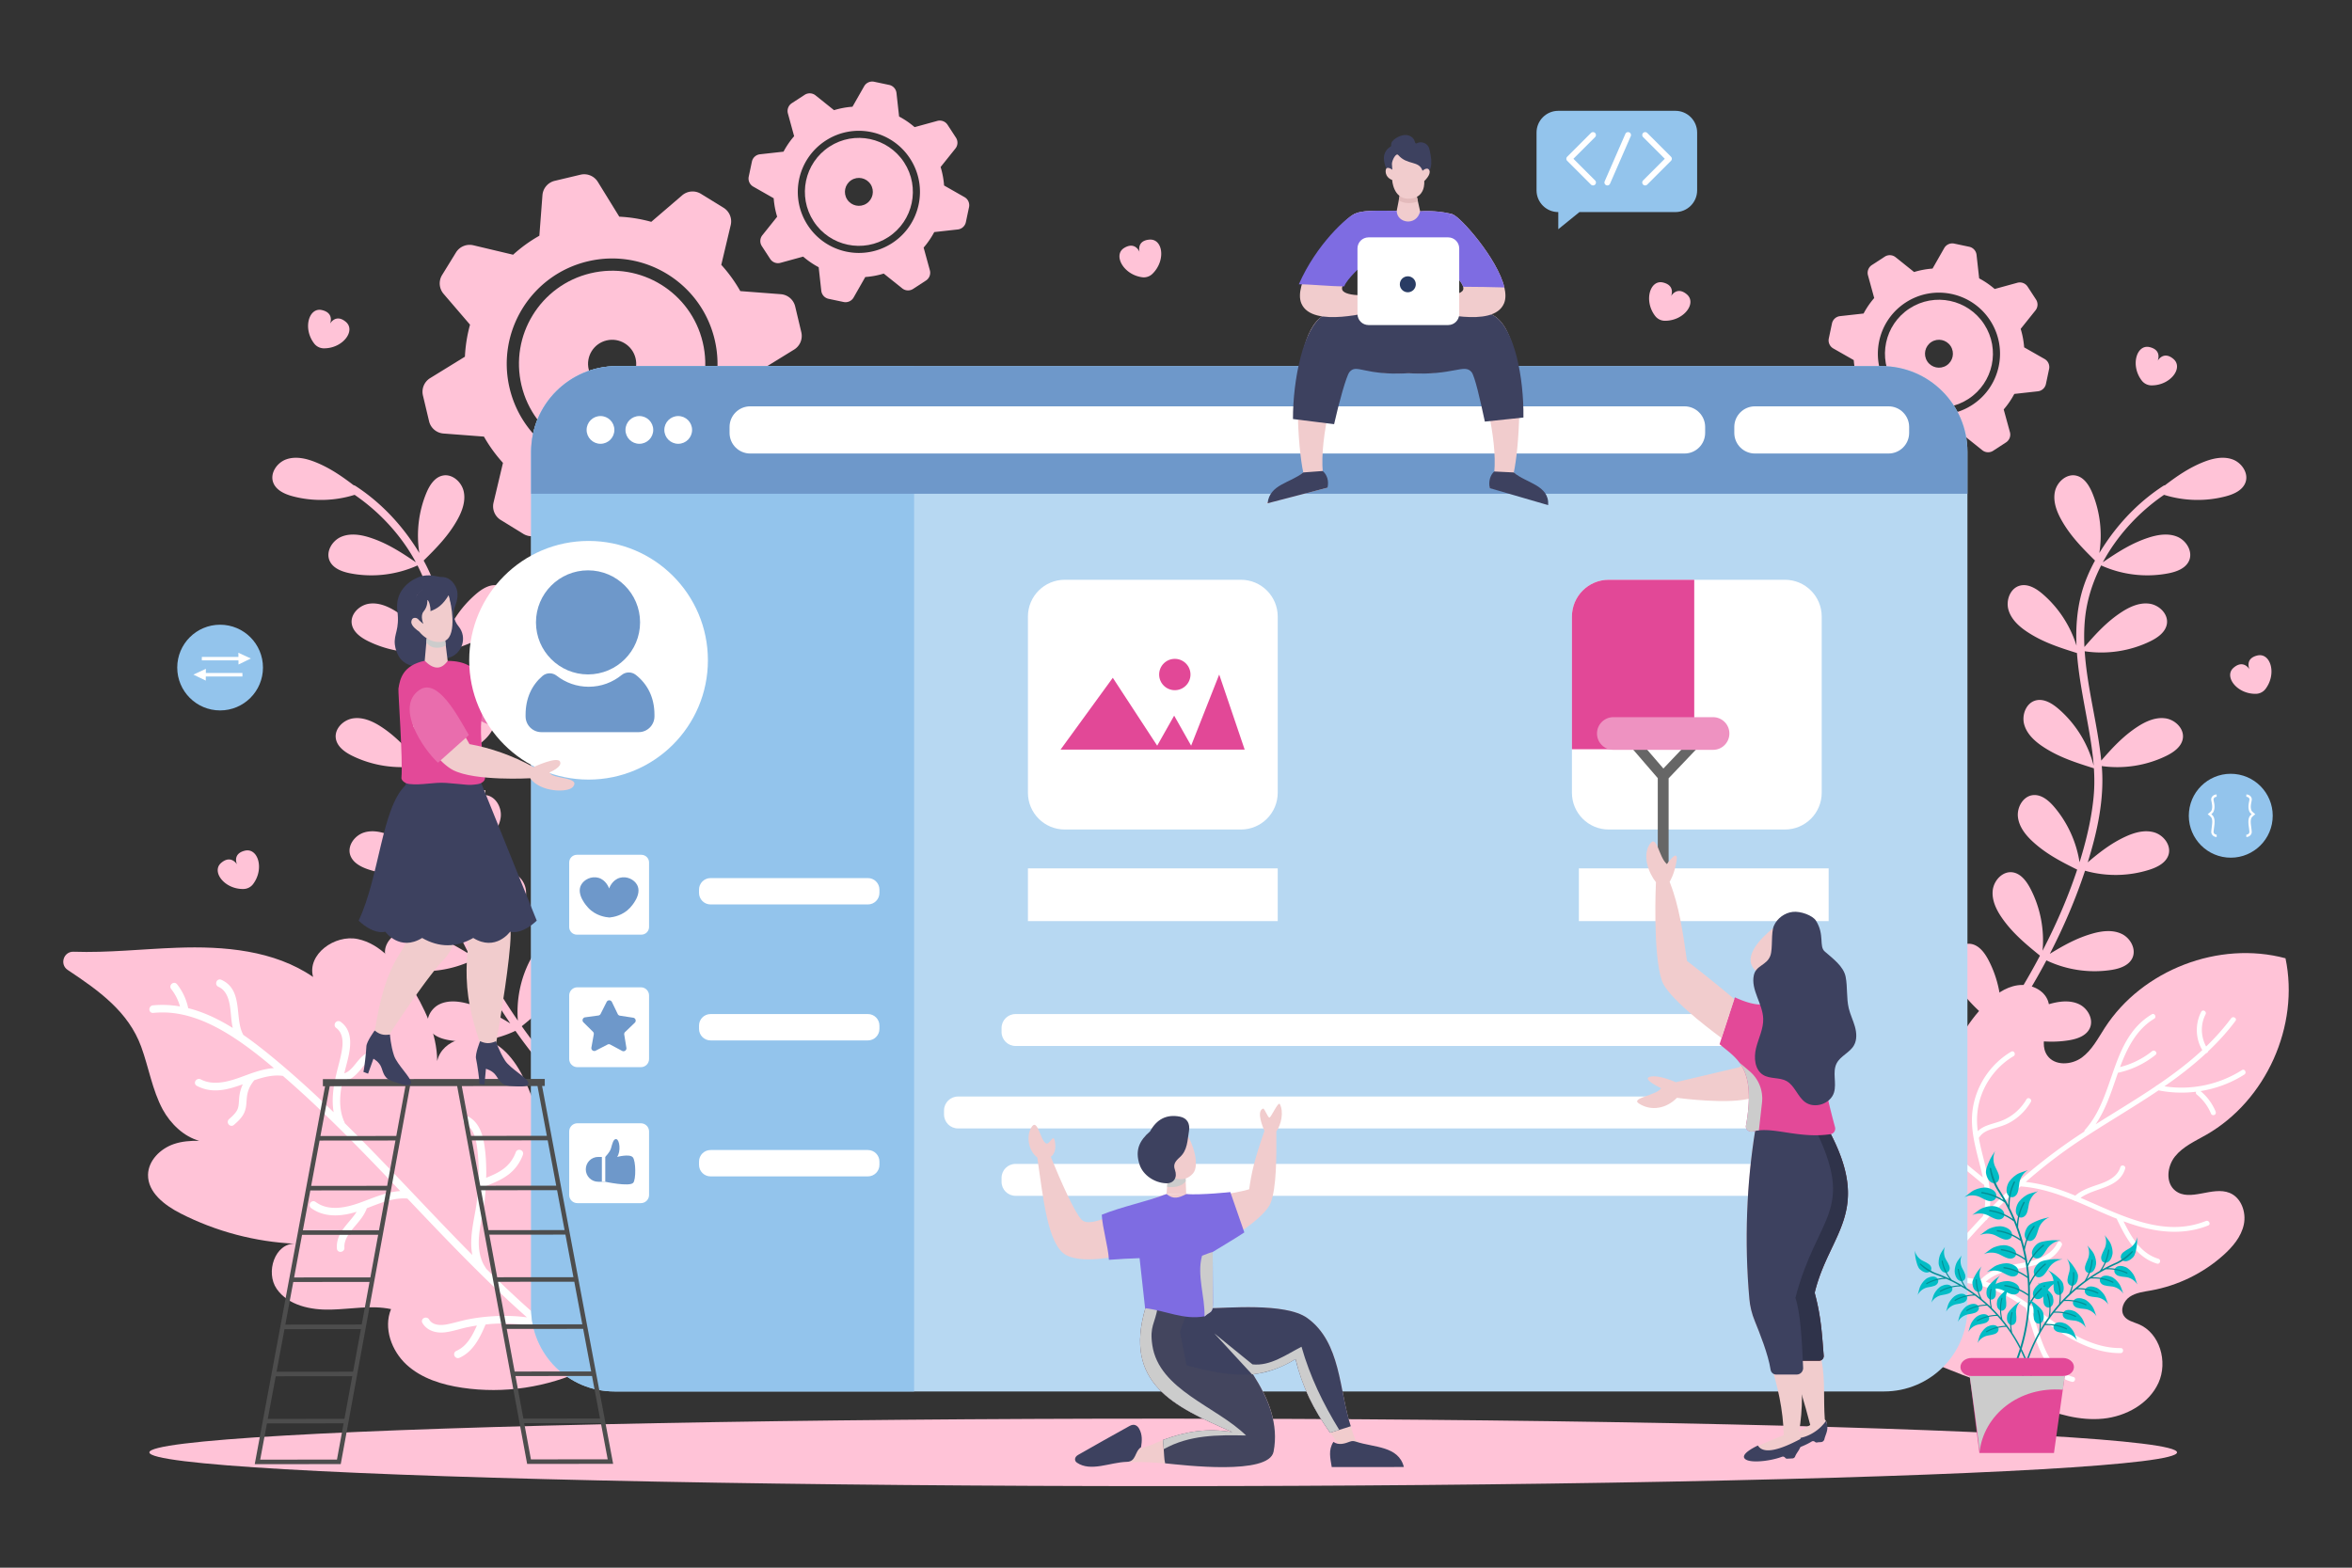
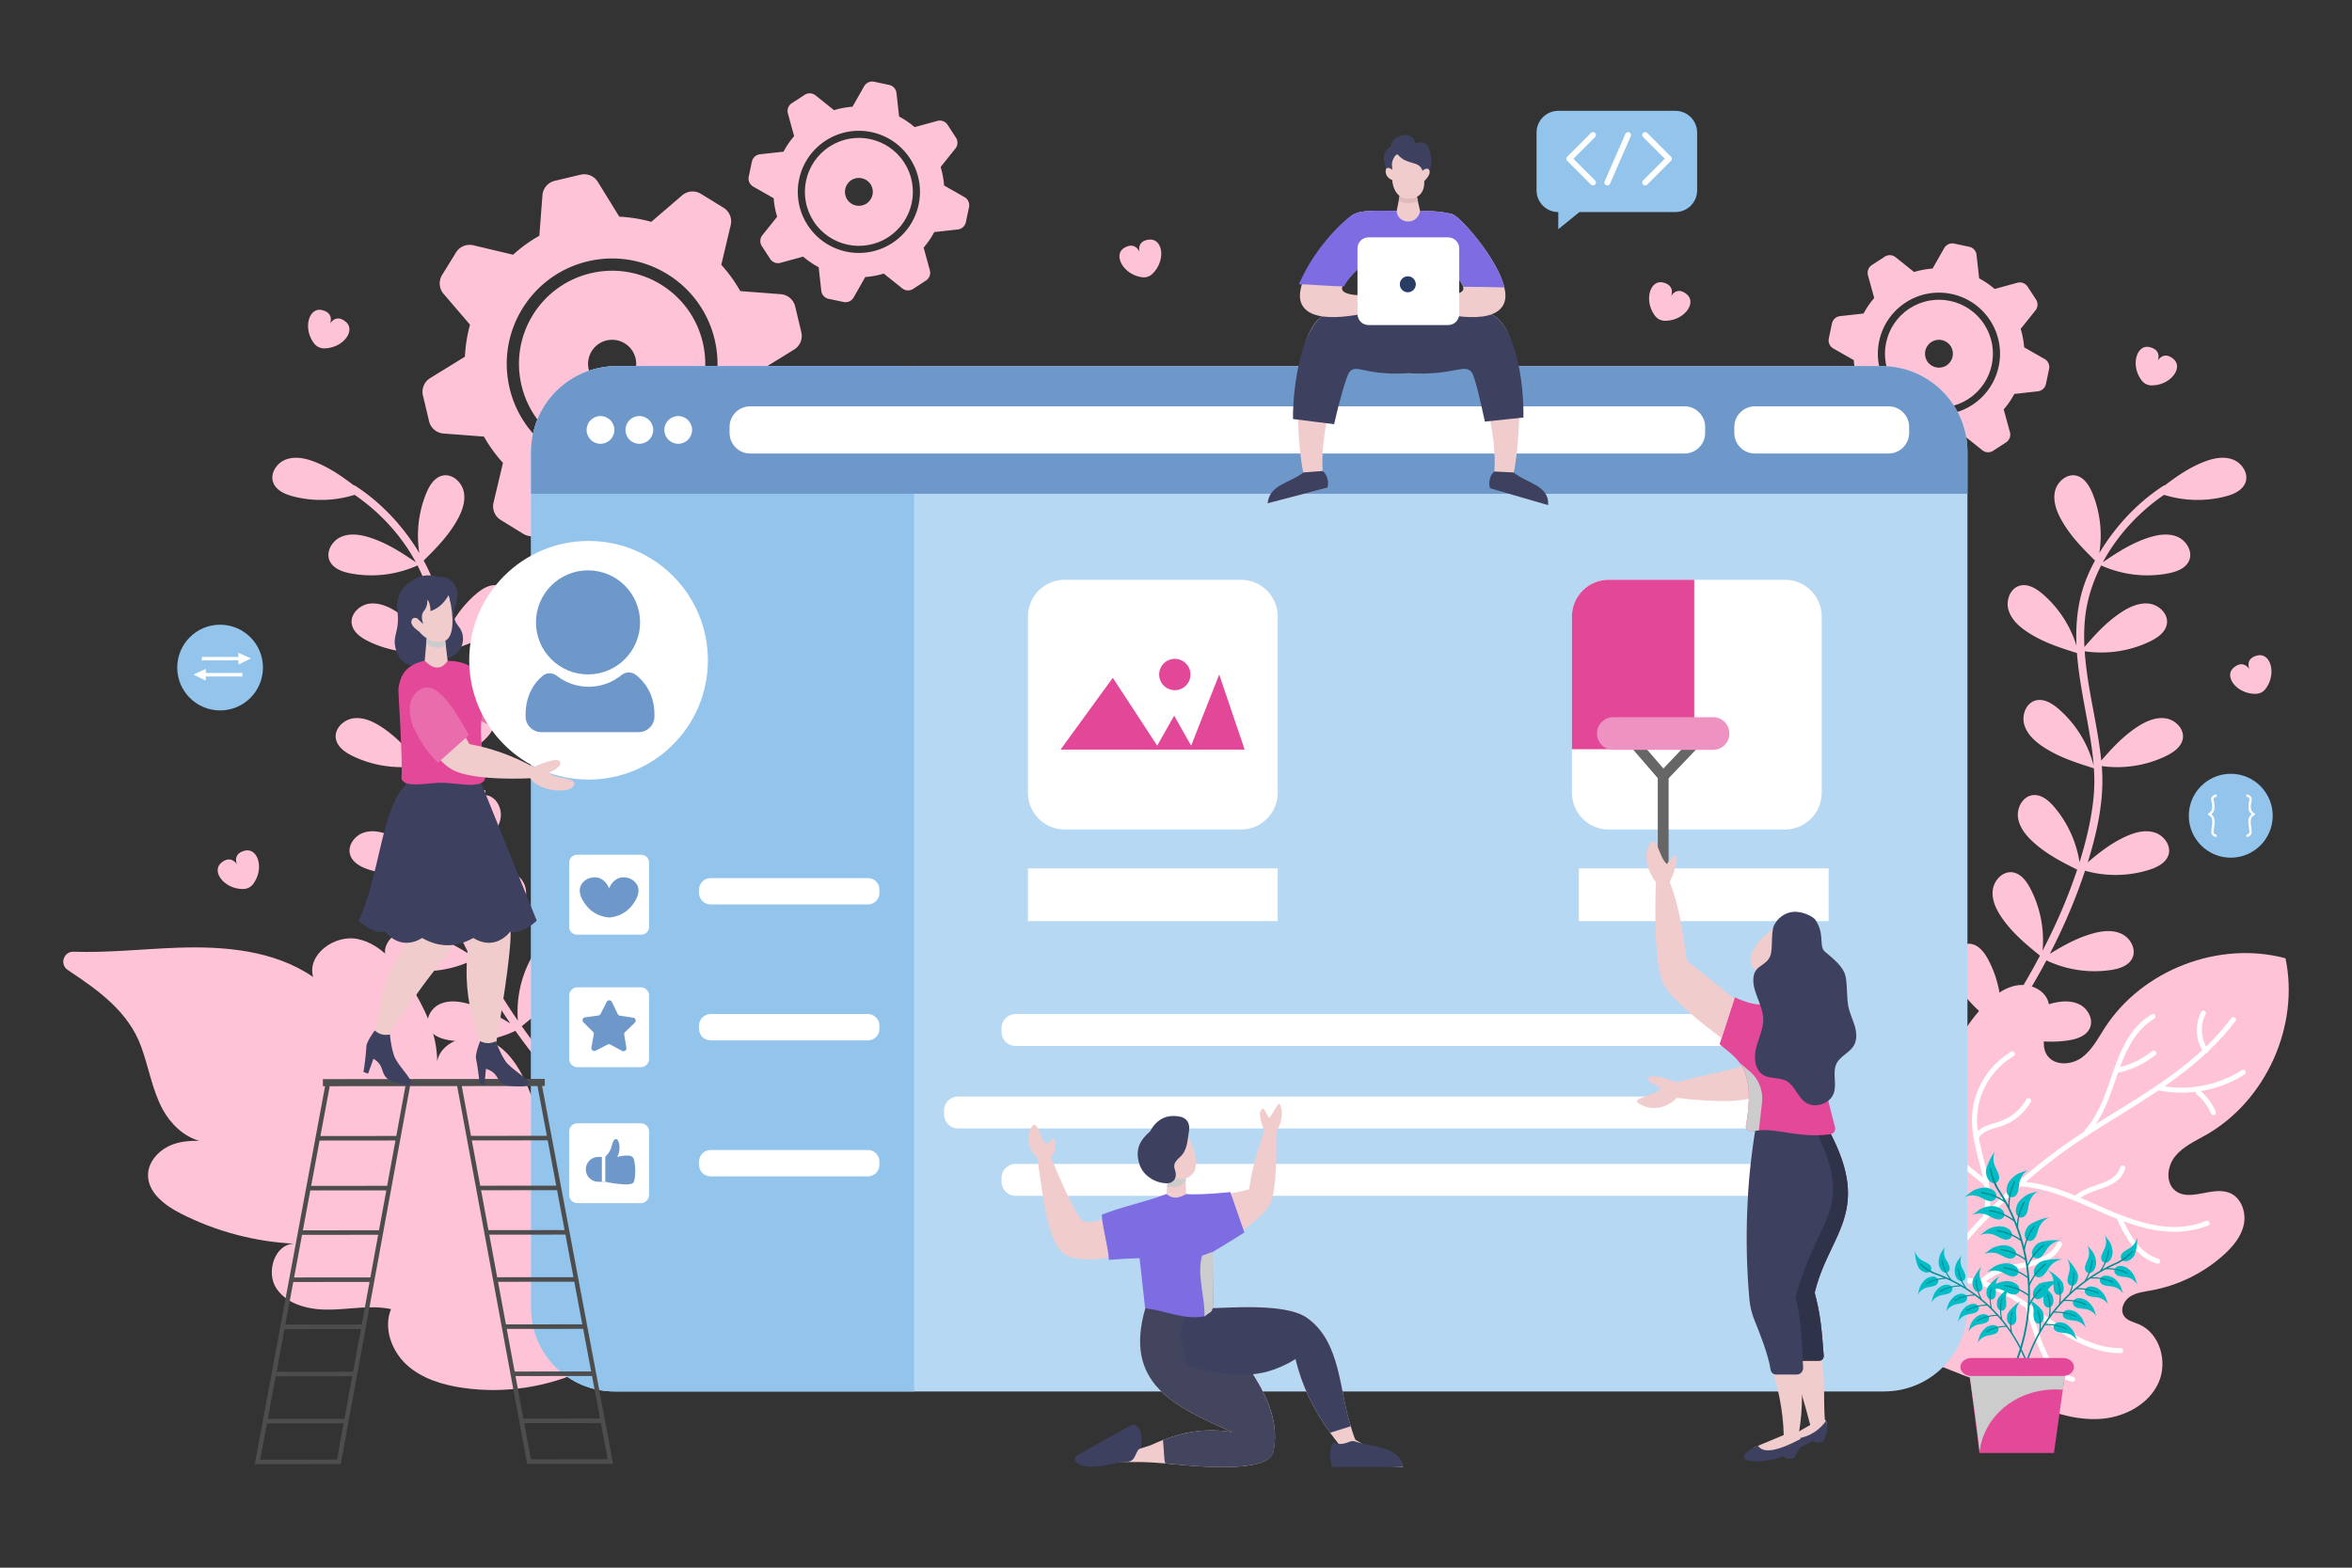
<svg xmlns="http://www.w3.org/2000/svg" xml:space="preserve" width="3000" height="2000" id="dashboard-management">
  <rect width="100%" height="100%" fill="#333333" stroke="none" />
-   <ellipse cx="1483.667" cy="1852.909" fill="#FFC3D7" rx="1293.15" ry="43.053" />
  <g fill="#FFC3D7">
    <path d="M753.301 348.618c-63.85 15.188-103.307 79.214-88.118 143.065 15.177 63.812 79.241 103.258 143.095 88.072 63.812-15.178 103.256-79.244 88.081-143.056-15.189-63.851-79.246-103.258-143.058-88.081zm34.595 145.453c-16.532 3.932-33.068-6.284-36.991-22.777-3.923-16.492 6.244-33.058 22.777-36.99 16.491-3.923 33.067 6.283 36.99 22.776s-6.282 33.067-22.776 36.991z" />
    <path d="m995.931 375.321-51.668-3.945-.007-.006a186.009 186.009 0 0 0-24.259-33.5l12.042-50.714a20.446 20.446 0 0 0-9.174-22.134l-28.756-17.707a20.448 20.448 0 0 0-24.036 1.895l-39.367 33.783-.032.007a185.348 185.348 0 0 0-40.771-6.567l-27.353-44.387a20.447 20.447 0 0 0-22.138-9.166l-32.852 7.814a20.448 20.448 0 0 0-15.657 18.335l-3.947 51.73-.016.007c-12.149 6.831-23.325 14.966-33.456 24.18-.01.006-.016.015-.022.021l-50.725-12.045a20.447 20.447 0 0 0-22.135 9.173l-17.706 28.756a20.447 20.447 0 0 0 1.896 24.035l33.738 39.317a186.525 186.525 0 0 0-6.534 40.866l-44.367 27.339a20.442 20.442 0 0 0-9.165 22.137l7.813 32.854a20.451 20.451 0 0 0 18.334 15.655L617.274 557c0 .004.006.009.008.013a186.078 186.078 0 0 0 24.264 33.503l-12.04 50.706a20.448 20.448 0 0 0 9.175 22.134l28.755 17.706a20.448 20.448 0 0 0 24.036-1.896l39.356-33.774c13.194 3.666 26.835 5.897 40.758 6.526l.036-.007 27.37 44.419a20.45 20.45 0 0 0 22.14 9.165l32.854-7.813a20.45 20.45 0 0 0 15.654-18.335l3.945-51.682.021-.012a184.36 184.36 0 0 0 33.448-24.219l.027-.026 50.724 12.045a20.445 20.445 0 0 0 22.135-9.174l17.707-28.755a20.447 20.447 0 0 0-1.897-24.035l-33.741-39.32a186.482 186.482 0 0 0 6.534-40.859l44.372-27.342a20.447 20.447 0 0 0 9.165-22.139l-7.815-32.853a20.44 20.44 0 0 0-18.334-15.655zM811.892 594.952c-72.216 17.177-144.69-27.448-161.869-99.663-17.175-72.215 27.448-144.691 99.664-161.868 72.216-17.175 144.654 27.458 161.829 99.673 17.174 72.215-27.412 144.682-99.624 161.858z" />
  </g>
  <g fill="#FFC3D7">
    <path d="M1057.942 187.088c-31.875 20.763-40.895 63.413-20.133 95.29 20.753 31.856 63.419 40.863 95.296 20.099 31.856-20.751 40.863-63.42 20.114-95.275-20.765-31.877-63.418-40.865-95.277-20.114zm47.299 72.614c-8.252 5.376-19.273 3.033-24.636-5.201-5.363-8.233-3.052-19.261 5.2-24.636 8.235-5.364 19.273-3.033 24.638 5.2 5.362 8.234 3.033 19.273-5.202 24.637z" />
    <path d="m1195.563 154.251-28.966 7.942-.006-.002a107.787 107.787 0 0 0-19.786-13.54l-3.334-30.029a11.857 11.857 0 0 0-9.334-10.286l-19.15-4.043a11.854 11.854 0 0 0-12.747 5.73l-14.882 26.127-.016.011a107.437 107.437 0 0 0-23.531 4.383l-23.599-18.879a11.854 11.854 0 0 0-13.871-.675l-16.403 10.684a11.856 11.856 0 0 0-4.959 13.065l7.952 29.001c-.003.001-.003.004-.007.006a105.912 105.912 0 0 0-13.529 19.732c-.004.004-.007.011-.01.015l-30.033 3.338a11.852 11.852 0 0 0-10.287 9.331l-4.043 19.152a11.853 11.853 0 0 0 5.729 12.745l26.096 14.863a108.085 108.085 0 0 0 4.418 23.578l-18.869 23.587a11.852 11.852 0 0 0-.675 13.872l10.684 16.402a11.85 11.85 0 0 0 13.063 4.961l28.963-7.943c.002.002.003.004.006.005a107.853 107.853 0 0 0 19.789 13.542l3.336 30.022a11.853 11.853 0 0 0 9.332 10.286l19.15 4.043a11.855 11.855 0 0 0 12.747-5.73l14.877-26.122a106.101 106.101 0 0 0 23.519-4.401l.018-.012 23.614 18.893a11.852 11.852 0 0 0 13.871.675l16.403-10.684a11.851 11.851 0 0 0 4.959-13.065l-7.945-28.973c.004-.003.006-.007.012-.01a106.896 106.896 0 0 0 13.518-19.752l.012-.019 30.031-3.339a11.85 11.85 0 0 0 10.289-9.331l4.044-19.151a11.851 11.851 0 0 0-5.734-12.746l-26.093-14.865a108.124 108.124 0 0 0-4.42-23.574l18.871-23.59a11.852 11.852 0 0 0 .677-13.872l-10.684-16.402a11.86 11.86 0 0 0-13.067-4.956zm-57.517 155.813c-36.05 23.484-84.319 13.293-107.804-22.758-23.484-36.051-13.296-84.321 22.759-107.805 36.051-23.483 84.302-13.281 107.785 22.771 23.483 36.052 13.315 84.309-22.74 107.792z" />
  </g>
  <g fill="#FFC3D7">
    <path d="M2435.578 393.57c-31.877 20.763-40.896 63.412-20.132 95.289 20.75 31.855 63.419 40.863 95.294 20.101 31.856-20.752 40.864-63.42 20.114-95.277-20.765-31.877-63.421-40.864-95.276-20.113zm47.298 72.613c-8.254 5.376-19.271 3.033-24.637-5.201-5.361-8.233-3.051-19.26 5.203-24.636 8.231-5.364 19.271-3.033 24.634 5.201 5.364 8.233 3.033 19.273-5.2 24.636z" />
    <path d="m2573.198 360.732-28.97 7.944-.001-.003a107.942 107.942 0 0 0-19.784-13.54l-3.34-30.029a11.85 11.85 0 0 0-9.331-10.286l-19.151-4.043a11.853 11.853 0 0 0-12.745 5.73l-14.883 26.127-.015.01a107.354 107.354 0 0 0-23.532 4.383h-.003l-23.596-18.878a11.854 11.854 0 0 0-13.871-.675l-16.403 10.684a11.858 11.858 0 0 0-4.96 13.065l7.953 29.001-.008.006a106.196 106.196 0 0 0-13.531 19.732c-.005.005-.005.011-.009.016l-30.032 3.339a11.85 11.85 0 0 0-10.285 9.33l-4.046 19.152a11.851 11.851 0 0 0 5.732 12.746l26.091 14.862a108.19 108.19 0 0 0 4.421 23.577l-18.869 23.589a11.849 11.849 0 0 0-.675 13.871l10.684 16.401a11.85 11.85 0 0 0 13.063 4.961l28.962-7.942.008.007a107.967 107.967 0 0 0 19.787 13.541l3.338 30.022a11.85 11.85 0 0 0 9.328 10.288l19.151 4.043a11.857 11.857 0 0 0 12.748-5.73l14.88-26.122a106.188 106.188 0 0 0 23.517-4.403l.016-.012 23.615 18.893a11.854 11.854 0 0 0 13.872.675l16.402-10.684a11.854 11.854 0 0 0 4.961-13.063l-7.944-28.975c0-.004.005-.007.009-.01a106.984 106.984 0 0 0 13.519-19.752c.002-.006.007-.013.011-.02l30.035-3.338a11.848 11.848 0 0 0 10.283-9.331l4.046-19.151a11.854 11.854 0 0 0-5.732-12.746l-26.097-14.864a107.973 107.973 0 0 0-4.418-23.572l18.872-23.592a11.852 11.852 0 0 0 .675-13.872l-10.684-16.401a11.85 11.85 0 0 0-13.064-4.961zm-57.515 155.813c-36.052 23.483-84.323 13.294-107.806-22.758-23.482-36.051-13.294-84.32 22.759-107.804 36.052-23.484 84.301-13.281 107.785 22.77 23.482 36.052 13.311 84.309-22.738 107.792z" />
  </g>
  <path fill="#FFC3D7" d="M547.188 1312.087c-5.481-11.306 2.202-25.574 13.53-30.95 11.329-5.376 24.766-3.856 36.886-.472 19.606 5.474 36.275 14.633 53.271 24.968-10.648-15.589-20.729-31.562-30.271-47.795a856.376 856.376 0 0 1-18.237-32.638c-25.511 12.158-54.703 16.518-82.647 12.247-10.591-1.617-22.262-5.427-26.911-15.08-5.433-11.277 2.253-25.545 13.548-30.941 11.294-5.396 24.668-3.911 36.728-.562 20.254 5.627 37.345 15.227 54.916 25.988-17.625-34.149-32.859-69.56-44.901-106.023-26.79 7.602-55.827 7.181-82.345-1.34-10.201-3.277-21.121-8.889-24.183-19.157-3.574-11.995 6.276-24.865 18.283-28.4 12.007-3.537 24.977.048 36.353 5.27 18.437 8.46 33.381 20.105 48.463 32.964-12.09-38.638-21.092-79.82-18.125-120.315.061-.844.162-1.683.229-2.526-27.882 3.93-56.926-.612-82.237-12.967-9.63-4.699-19.636-11.813-21.199-22.413-1.824-12.383 9.763-23.713 22.15-25.5 12.39-1.786 24.713 3.614 35.228 10.405 18.527 11.966 32.433 27.073 46.693 43.471 4.7-46.684 18.027-92.701 21.116-139.473-28.319 4.293-57.924-.176-83.67-12.743-9.627-4.7-19.635-11.814-21.199-22.414-1.824-12.382 9.763-23.713 22.152-25.499 12.388-1.787 24.712 3.615 35.228 10.406 19.026 12.287 33.176 27.885 47.841 44.796.567-11.702.452-23.453-.663-35.278-2.258-23.944-9.619-47.176-20.672-68.759-26.695 12.089-57.177 15.688-85.938 10.048-10.513-2.061-22.013-6.357-26.256-16.197-4.953-11.495 3.326-25.429 14.835-30.344 11.512-4.917 24.813-2.873 36.722.98 21.838 7.066 39.715 18.709 58.515 31.471-18.558-34.458-46.515-64.459-78.112-86.011-25.376 7.936-53 8.657-78.72 1.891-10.362-2.727-21.567-7.746-25.173-17.835-4.212-11.787 4.936-25.164 16.736-29.339 11.8-4.174 24.942-1.288 36.583 3.316 18.567 7.345 33.923 17.954 49.421 29.761a5.02 5.02 0 0 1 2.21.806c27.299 17.742 50.828 41.036 69.655 67.556a293.331 293.331 0 0 1 11.838 18.051c-4.025-25.551-1.022-52.206 8.783-76.152 4.058-9.916 10.502-20.366 20.977-22.618 12.237-2.632 24.302 8.188 26.896 20.433 2.592 12.247-1.989 24.898-8.08 35.835-11.358 20.4-26.563 35.86-43.051 52.132 7.251 13.29 13.261 27.243 17.192 41.842 5.955 22.111 7.413 44.44 6.403 66.806 7.89-25.487 23.045-48.713 43.318-66.073 8.137-6.969 18.641-13.326 28.988-10.549 12.089 3.242 17.883 18.377 14.602 30.456-3.281 12.078-13.134 21.244-23.542 28.196-19.949 13.321-41.134 20.151-63.917 27.307-2.735 36.835-11.445 73.699-17.211 109.785-1.812 11.361-3.293 22.685-4.156 34.032 7.162-28.073 23.098-53.856 45.079-72.733 8.13-6.98 18.627-13.351 28.978-10.588 12.094 3.227 17.907 18.356 14.643 30.438-3.266 12.082-13.106 21.261-23.508 28.227-20.384 13.652-42.067 20.514-65.438 27.882-.786 12.105-.807 24.244.366 36.49 2.149 22.397 6.844 44.521 12.851 66.18a561.788 561.788 0 0 0 5.085 17.201c4.037-25.961 15.359-50.782 32.451-70.749 6.965-8.139 16.366-16.038 27.018-14.888 12.444 1.342 20.501 15.404 19.12 27.843-1.383 12.44-9.706 23.016-18.92 31.486-17.026 15.655-36.118 25.521-56.654 35.692 11.771 35.624 26.924 70.203 44.184 103.513-2.568-27.3 2.882-55.332 15.654-79.604 4.986-9.481 12.401-19.269 23.043-20.51 12.431-1.449 23.407 10.474 24.817 22.911s-4.36 24.595-11.467 34.898c-13.485 19.555-30.452 33.641-48.778 48.544a922.695 922.695 0 0 0 7.063 13.132c13.128 23.885 27.385 47.266 42.894 69.777-2.097-26.625 3.407-53.836 15.848-77.48 4.991-9.482 12.403-19.268 23.045-20.51 12.433-1.451 23.407 10.474 24.819 22.912 1.41 12.437-4.362 24.593-11.469 34.898-13.117 19.017-29.52 32.86-47.267 47.314 17.989 25.45 37.621 49.715 59.117 72.225 4.476 4.689-3.105 11.311-7.573 6.63-21.704-22.729-41.481-47.277-59.625-72.986-25.641 12.187-55.029 16.521-83.181 12.165-10.643-1.644-22.371-5.487-27.068-15.166zM2665.402 1312.087c5.483-11.306-2.198-25.574-13.53-30.95-11.328-5.376-24.764-3.856-36.886-.472-19.604 5.474-36.274 14.633-53.269 24.968 10.645-15.589 20.725-31.562 30.267-47.795a853.681 853.681 0 0 0 18.239-32.638c25.512 12.158 54.701 16.518 82.646 12.247 10.591-1.617 22.262-5.427 26.913-15.08 5.43-11.277-2.254-25.545-13.548-30.941-11.295-5.396-24.67-3.911-36.73-.562-20.248 5.627-37.344 15.227-54.914 25.988 17.624-34.149 32.859-69.56 44.9-106.023 26.792 7.602 55.829 7.181 82.347-1.34 10.2-3.277 21.121-8.889 24.181-19.157 3.576-11.995-6.274-24.865-18.283-28.4-12.007-3.537-24.977.048-36.354 5.27-18.437 8.46-33.379 20.105-48.46 32.964 12.09-38.638 21.089-79.82 18.123-120.315-.062-.844-.159-1.683-.226-2.526 27.881 3.93 56.925-.612 82.235-12.967 9.629-4.699 19.635-11.813 21.198-22.413 1.826-12.383-9.761-23.713-22.148-25.5-12.39-1.786-24.715 3.614-35.23 10.405-18.524 11.966-32.432 27.073-46.69 43.471-4.702-46.684-18.027-92.701-21.118-139.473 28.321 4.293 57.925-.176 83.67-12.743 9.628-4.7 19.636-11.814 21.198-22.414 1.827-12.382-9.76-23.713-22.148-25.499-12.389-1.787-24.716 3.615-35.229 10.406-19.024 12.287-33.175 27.885-47.841 44.796-.565-11.702-.451-23.453.662-35.278 2.261-23.944 9.622-47.176 20.674-68.759 26.695 12.089 57.174 15.688 85.938 10.048 10.51-2.061 22.013-6.357 26.254-16.197 4.954-11.495-3.324-25.429-14.833-30.344-11.512-4.917-24.813-2.873-36.722.98-21.838 7.066-39.714 18.709-58.516 31.471 18.559-34.458 46.516-64.459 78.112-86.011 25.38 7.936 52.998 8.657 78.721 1.891 10.365-2.727 21.568-7.746 25.173-17.835 4.212-11.787-4.936-25.164-16.735-29.339-11.803-4.174-24.946-1.288-36.584 3.316-18.569 7.345-33.925 17.954-49.421 29.761a5.012 5.012 0 0 0-2.21.806c-27.301 17.742-50.83 41.036-69.655 67.556a295.705 295.705 0 0 0-11.841 18.051c4.028-25.551 1.026-52.206-8.779-76.152-4.06-9.916-10.504-20.366-20.979-22.618-12.238-2.632-24.302 8.188-26.893 20.433-2.594 12.247 1.991 24.898 8.079 35.835 11.358 20.4 26.563 35.86 43.049 52.132-7.251 13.29-13.259 27.243-17.19 41.842-5.954 22.111-7.414 44.44-6.406 66.806-7.89-25.487-23.045-48.713-43.314-66.073-8.14-6.969-18.641-13.326-28.989-10.549-12.09 3.242-17.884 18.377-14.603 30.456 3.281 12.078 13.136 21.244 23.544 28.196 19.945 13.321 41.13 20.151 63.914 27.307 2.737 36.835 11.447 73.699 17.21 109.785 1.814 11.361 3.296 22.685 4.157 34.032-7.159-28.073-23.095-53.856-45.08-72.733-8.129-6.98-18.621-13.351-28.972-10.588-12.096 3.227-17.912 18.356-14.646 30.438s13.106 21.261 23.509 28.227c20.383 13.652 42.066 20.514 65.437 27.882.786 12.105.804 24.244-.368 36.49-2.149 22.397-6.841 44.521-12.849 66.18a564.606 564.606 0 0 1-5.084 17.201c-4.038-25.961-15.361-50.782-32.453-70.749-6.966-8.139-16.366-16.038-27.019-14.888-12.442 1.342-20.501 15.404-19.118 27.843 1.383 12.44 9.704 23.016 18.923 31.486 17.024 15.655 36.112 25.521 56.649 35.692-11.771 35.624-26.922 70.203-44.182 103.513 2.571-27.3-2.882-55.332-15.652-79.604-4.991-9.481-12.403-19.269-23.045-20.51-12.433-1.449-23.407 10.474-24.817 22.911-1.412 12.437 4.361 24.595 11.465 34.898 13.487 19.555 30.452 33.641 48.778 48.544a932.817 932.817 0 0 1-7.061 13.132c-13.128 23.885-27.387 47.266-42.895 69.777 2.097-26.625-3.407-53.836-15.848-77.48-4.991-9.482-12.403-19.268-23.045-20.51-12.433-1.451-23.41 10.474-24.817 22.912-1.412 12.437 4.361 24.593 11.465 34.898 13.116 19.017 29.52 32.86 47.268 47.314-17.988 25.45-37.622 49.715-59.115 72.225-4.478 4.689 3.104 11.311 7.572 6.63 21.704-22.729 41.481-47.277 59.622-72.986 25.646 12.187 55.032 16.521 83.185 12.165 10.639-1.644 22.369-5.487 27.063-15.166z" />
  <path fill="#FFC3D7" d="M376.317 1586.684c-25.604-.819-38.053 36.527-23.354 57.659 14.635 21.057 43.212 27.061 68.989 26.409 25.661-.557 51.666-5.956 76.818-.651-9.906 24.103.532 53.135 19.728 70.85 19.139 17.639 45.411 25.742 71.259 29.522 52.945 7.848 108.218-.469 156.623-23.387 2.593-1.141 5.206-2.489 7.715-3.811.906-.436 1.74-.875 2.613-1.348l.273-.355s.264-.597.752-1.763c5.558-13.342 41.038-98.908 48.083-130.88 7.739-34.638 7.69-73.247-11.186-103.373-19.042-30.174-61.189-47.113-92.068-29.448-6.57-26.427-14.834-52.458-24.615-77.799-10.401-26.851-24.25-54.886-49.657-68.648-25.272-13.679-64.447-4.18-70.656 23.999-.237-35.413-16.437-68.711-35.326-98.699-15.98-25.19-36.827-50.833-65.947-56.955-29.318-6.211-65.026 19.577-57.016 48.35-49.714-34.126-113.499-39.489-173.703-37.261-43.867 1.563-88.085 6.587-131.842 5.086-12.708-.453-18.016 16.164-7.505 23.186 39.974 26.586 77.388 53.213 93.771 97.935 9.672 26.506 14.102 55.153 27.446 80.065 10.042 18.419 27.217 34.839 46.682 39.996-11.05-.126-22.036.583-32.567 4.203-17.029 5.852-32.384 20.877-32.815 38.947-.489 22.8 21.313 39.235 41.609 49.585 45.141 23.055 95.309 36.245 145.896 38.586z" />
-   <path fill="#FFF" d="M752.688 1745.235c-22.088-15.843-44.685-33.637-67.175-52.9-19.298-3.521-38.745-4.662-57.81-3.389-2.693.186-5.453.494-8.126.792l-.209.023c-6.284 14.537-14.854 34.258-33.312 42.462a5.35 5.35 0 0 1-1.107.348c-2.416.457-4.715-.99-5.473-3.442-.732-2.378.349-4.735 2.629-5.729 12.851-5.717 19.734-17.884 26.174-32.343-2.873.437-5.64.906-8.261 1.402-.758.144-1.512.292-2.265.444-4.058.791-8.169 1.883-12.147 2.936-4.21 1.117-8.561 2.272-12.926 3.099-1.51.286-3.024.535-4.542.731-12.997 1.696-23.963-2.723-29.327-11.82-.77-1.3-.882-2.787-.3-4.075.629-1.39 1.974-2.404 3.604-2.713 2.12-.402 4.193.522 5.284 2.354 4.811 8.199 16.233 7.392 22.613 6.182l.603-.119c4.315-.886 8.698-2.003 12.934-3.086 4.925-1.254 10.018-2.553 15.12-3.521l.354-.066c18.862-3.458 38.211-4.692 57.519-3.673 4.886.281 9.948.765 15.547 1.491-48.049-42.454-92.237-88.236-140.654-139.143a2441.363 2441.363 0 0 0-11.801-12.415c-5.544-.449-11.257-.099-17.437 1.073-9.98 1.892-19.886 5.715-29.465 9.412-1.607.62-3.213 1.239-4.817 1.851l-.055.154c-3.071 8.541-8.826 15.328-14.394 21.892a297.51 297.51 0 0 0-3.872 4.632c-5.151 6.282-10.973 14.644-10.288 23.662.189 2.565-1.538 4.778-4.112 5.267-1.37.26-2.749-.043-3.775-.834-.996-.763-1.6-1.925-1.698-3.269-1.067-14.654 7.501-24.854 15.788-34.72 3.306-3.935 6.692-7.967 9.397-12.249-4.169 1.294-8.299 2.336-12.259 3.087-18.519 3.511-33.904.897-45.733-7.771-1.568-1.131-2.289-3.001-1.875-4.872.438-1.958 1.994-3.513 3.882-3.87 1.232-.234 2.507.063 3.583.843 9.803 7.213 22.241 9.256 38.045 6.259 5.699-1.08 11.805-2.809 18.672-5.287 3.14-1.134 6.28-2.328 9.429-3.524 10.264-3.898 20.876-7.929 31.791-9.999 3.502-.664 6.853-1.095 10.115-1.301-47.653-50.081-91.178-95.05-137.926-136.565a2252.23 2252.23 0 0 0-11.861-10.406 4.134 4.134 0 0 1-.858-.058c-5.562-.678-11.561-.402-18.228.863-6.304 1.195-12.549 3.168-17.482 4.852a4.852 4.852 0 0 1-.417.635c-3.285 4.032-5.701 8.406-7.216 13.046-1.501 4.514-1.827 9.103-2.169 13.966l-.124 1.694c-.459 6.368-1.923 11.281-4.609 15.455-3.098 4.923-7.619 8.894-11.254 12.087a4.653 4.653 0 0 1-2.261 1.143c-2.044.387-4.155-.742-5.139-2.746-.981-2.004-.537-4.25 1.13-5.726 3.469-3.052 7.4-6.507 9.944-10.793 2.207-3.754 2.466-8.167 2.744-12.838l.117-1.904c.393-6.591 2.01-13.016 4.725-18.881-7.329 2.613-14.817 5.087-22.28 6.503-13.86 2.626-25.404 1.185-36.331-4.539-1.749-.938-2.648-2.667-2.361-4.527.315-2.063 2.056-3.845 4.141-4.239a4.888 4.888 0 0 1 3.221.498c8.401 4.406 18.424 5.423 30.633 3.107 7.615-1.443 15.057-3.986 20.691-6.042l4.059-1.484c9.2-3.376 18.711-6.872 28.487-8.724 3.264-.619 6.381-1.025 9.404-1.222-14.805-12.582-33.56-27.726-54.013-40.742-28.767-18.33-54.78-28.127-79.532-29.955-6.619-.481-13.469-.388-20.353.282-2.451.26-4.508-1.318-4.865-3.754-.357-2.424 1.064-5.272 4.061-5.84a5.61 5.61 0 0 1 .478-.069c11.271-1.078 22.846-.606 34.466 1.404-2.182-8.013-6.026-15.636-11.23-22.224-1.062-1.365-1.326-3.037-.733-4.604.613-1.625 2.096-2.88 3.774-3.199 1.693-.321 3.36.332 4.462 1.747 6.99 8.806 11.9 19.327 14.186 30.403.004.02.009.041.01.062 18.206 4.559 36.876 12.857 56.855 25.277-1.299-5.665-1.845-11.477-2.378-17.15-.204-2.167-.406-4.336-.651-6.489-1.745-15.869-6.589-25.042-15.252-28.886-1.998-.897-3.122-2.888-2.864-5.08.256-2.164 1.749-3.867 3.722-4.241.91-.173 1.878-.044 2.788.373 18.092 8.035 19.92 25.642 21.682 42.669 1.018 9.819 1.981 19.094 5.869 26.563.162.3.288.619.375.952 14.851 10.252 28.84 21.543 39.425 30.286 23.923 19.807 48.833 42.276 75.974 68.528-2.958-16.969.042-34.212 3.194-47.862.825-3.574 1.74-7.134 2.654-10.692 1.846-7.192 3.755-14.627 4.853-22.012 1.383-8.866 1.207-20.729-7.469-26.988-1.579-1.137-2.3-2.998-1.889-4.853.432-1.946 1.992-3.493 3.884-3.853 1.228-.232 2.501.057 3.584.816 18.402 13.241 11.908 38.002 7.166 56.083-.497 1.903-.98 3.743-1.416 5.5l-1.017 4.194c6.101-1.915 10.575-7.44 14.91-12.798 1.532-1.891 3.115-3.846 4.741-5.604 7.07-7.689 16.275-12.792 26.613-14.752l.583-.109c2.606-.471 4.954 1.181 5.45 3.851.503 2.706-1.107 5.122-3.747 5.621l-.413.077c-9.671 1.834-17.735 7.081-25.379 16.506-5.506 6.773-12.354 15.203-22.438 17.114a23.66 23.66 0 0 1-2.628.343c-3.089 15.063-5.1 32.351 1.063 48.547.158.358.218.72.233 1.028.069.104.136.212.202.322.223.34.551.84.813 1.52.227.485.446 1.133.613 1.853l.024.1c26.488 26.183 52.187 52.973 71.665 73.438 6.67 6.995 13.328 14.002 19.987 21.014 23.109 24.323 46.938 49.404 71.016 73.676-3.333-16.67-.136-34.121 2.973-51.088.33-1.806.659-3.602.978-5.387 4.499-25.595 5.394-51.249 2.654-76.241-1.538-13.458-4.169-28.396-15.968-35.151-1.684-.965-2.537-2.716-2.224-4.564.346-2.06 2.024-3.769 4.085-4.16 1.137-.216 2.286-.016 3.326.579 9.751 5.607 15.93 16.069 18.887 31.982 2.581 13.677 3.013 27.824 3.1 38.62.011 2.345-.078 4.674-.174 6.937 7.402-2.925 15.344-6.34 21.979-11.309a45.424 45.424 0 0 0 15.802-21.291c.617-1.645 1.898-2.747 3.53-3.055a5.112 5.112 0 0 1 4.796 1.705c1.101 1.308 1.376 3.013.753 4.678-3.576 9.895-9.813 18.5-18.026 24.861-8.81 6.86-19.164 10.984-29.196 14.957-.478 8.209-1.143 15.375-2.03 21.854-.797 5.718-1.857 11.455-2.883 17.004-1.38 7.47-2.808 15.192-3.572 22.813-1.664 16.222.396 29.187 6.302 39.62l.213.243.081.129c.333.518.644 1.032.957 1.548.246.406.494.814.752 1.224.349.396.564.814.693 1.154l.013.015c16.227 16.029 31.207 30.271 45.779 43.522a1029.16 1029.16 0 0 0 24.04 21.184 4.667 4.667 0 0 1 2.438 2.128 1129.483 1129.483 0 0 0 34.238 27.985c4.376-16.075 7.859-34.146 1.365-50.559-.54-1.389-.453-2.84.245-4.094a5.188 5.188 0 0 1 3.539-2.542c2.217-.42 4.271.725 5.11 2.85 7.946 20.159 3.285 41.834-2.009 60.767 8.785 6.731 16.697 12.585 24.145 17.872l1.578 1.118-.75 1.783c-.5 1.191-.767 1.798-.767 1.798l-.118.272-.771.995-.452.244c-.906.488-1.771.945-2.712 1.396l-1.289.621-1.166-.831z" />
  <path fill="#FFC3D7" d="M2682.369 1809.88c-29.294 2.851-58.52-5.617-85.752-16.801-27.204-11.213-53.231-25.253-81.192-34.509-13.93-4.642-37.171-15.046-60.438-23.23-22.366-7.854-44.729-13.579-58.856-9.978-.582.136-1.102.273-1.655.441 1.211-3.1 1.739-6.86 1.797-11.119.239-33.286-31.336-97.174-38.223-122.346-7.683-28.389-20.311-55.18-29.99-82.925-9.676-27.804-16.534-57.45-12.087-86.542 4.449-29.092 22.087-57.519 49.461-68.213 27.41-10.723 63.648 1.651 73.417 29.428 2.4 6.851 3.612 14.828 9.396 19.186 7.575 5.685 19.103 1.526 24.813-5.956 5.747-7.511 7.382-17.295 9.553-26.458 7.921-33.806 25.429-65.249 49.897-89.837 11.299-11.346 24.847-21.565 40.676-23.992 15.827-2.428 34.063 5.192 39.243 20.367 7.696 22.456-14.661 49.841-1.041 69.233 9.346 13.311 30.525 12.217 43.719 2.749 13.191-9.529 20.852-24.657 29.683-38.292 47.818-73.826 145.405-111.356 230.384-88.551 18.095 86.068-24.685 181.487-101.045 225.167-14.098 8.075-29.622 14.893-39.83 27.577-10.174 12.654-12.455 33.712.324 43.77 18.65 14.691 47.214-6.133 69.217 2.776 14.84 5.976 21.481 24.629 18.191 40.302-3.29 15.675-14.265 28.611-26.211 39.27-25.861 23.121-58.243 38.85-92.403 44.945-9.294 1.632-19.125 2.764-26.939 8.088-7.783 5.294-12.567 16.576-7.303 24.45 4.034 6.014 11.934 7.659 18.643 10.43 27.202 11.274 37.544 48.105 25.342 74.886-12.18 26.748-41.529 42.803-70.791 45.684z" />
  <path fill="#FFF" d="M2704.804 1726.261c4.137-.009 4.345-6.485.175-6.447-34.972.229-65.481-19.228-92.907-38.876-24.922-17.876-49.881-36.666-79.147-45.745 26.919-25.19 78.058-8.911 96.818-46.223 1.836-3.693-3.673-7.069-5.538-3.347-9.56 19.001-31.555 23.238-50.58 26.734-17.276 3.149-35.587 7.213-47.8 20.847-3.144-.755-6.381-1.483-9.622-2.028a138.021 138.021 0 0 0-48.251.719c20.791-25.846 42.265-51.095 65.137-75.119.861-.279 1.639-.899 1.977-2.046.03-.03.03-.09.063-.12a822.092 822.092 0 0 1 21.72-21.925 772.156 772.156 0 0 1 20.734-19.273c.3.13.662.261 1.025.271 23.473 1.892 45.398 9.155 66.916 17.929a3.18 3.18 0 0 0 2.109.85c17.45 7.233 34.666 15.343 52.216 22.305 11.166 23.494 24.672 49.274 51.412 57.308 3.983 1.206 5.77-4.984 1.784-6.188-22.486-6.793-34.664-27.729-44.464-47.777 19.193 7.068 38.798 12.383 59.68 13.228 16.57.666 32.975-1.715 48.358-7.928 3.85-1.569.779-7.251-3.037-5.714-54.434 21.913-108.971-7.971-159.777-29.537 18.474-13.463 49.19-11.619 56.859-37.244 1.172-3.955-5.013-5.797-6.19-1.783-3.612 11.952-15.639 17.709-26.575 21.488-10.846 3.812-22.073 7.035-30.834 14.738a385.018 385.018 0 0 0-15.688-6.12c-15.398-5.503-31.264-9.559-47.498-11.374 21.671-18.974 44.52-36.577 68.572-52.596 33.196-22.067 67.763-41.936 100.813-64.221 15.798 3.172 32.003 3.706 47.85 1.735-.395 1.146-.313 2.547.608 3.333 8.219 6.615 14.529 15.096 18.552 24.853.688 1.602 2.957 2.121 4.408 1.338 1.638-.898 1.962-2.746 1.308-4.376-4.17-10.036-10.8-19.042-19.192-25.967 19.744-3.17 38.836-10.226 55.869-21.082 3.47-2.217.492-7.928-3.009-5.68-29.232 18.553-64.707 26.012-98.858 20.666 18.673-12.94 36.676-26.903 53.256-42.305.304-.052.579-.075.891-.249.711-.375 1.311-1.181 1.548-2.058 12.619-11.949 24.379-24.743 34.87-38.819 2.466-3.341-3.044-6.657-5.539-3.346-9.667 13.002-20.368 24.913-31.874 35.979-6.836-12.542-7.412-28.168-.732-40.95 1.926-3.659-3.583-7.037-5.51-3.315-7.931 15.151-7.507 34.183 1.341 48.849-17.798 16.494-37.246 31.116-57.494 44.836-.769.19-1.354.631-1.798 1.229-25.115 16.963-51.286 32.558-76.771 48.628 12.651-18.551 19.727-40.299 27.033-61.553.495-1.417.99-2.834 1.517-4.28.123.003.244.006.397-.021 17.389-3.784 33.578-11.588 47.455-22.711 3.236-2.59-1.2-7.275-4.437-4.687-11.979 9.624-25.952 16.454-40.814 20.217 8.964-24.009 20.943-48.027 43.499-61.621 3.558-2.125.549-7.807-3.009-5.682-53.097 31.961-46.402 104.357-85.131 147.241a3.363 3.363 0 0 0-.852 2.29c-1.053.702-2.168 1.402-3.222 2.103-33.683 22.054-65.338 46.751-94.671 74.401a737.107 737.107 0 0 0-23.018 22.62c3.271-22.703-3.039-45.7-8.549-67.791-1.949-7.693-3.779-15.441-5.177-23.301.219-.207.498-.412.718-.741 4.072-6.4 11.237-9.095 18.232-11.156 6.535-1.921 13.003-3.722 19.147-6.872 11.761-6.099 21.513-15.571 28.216-26.952 2.076-3.564-3.401-6.909-5.54-3.346-7.052 12.011-17.721 21.518-30.615 26.855-10.713 4.454-23.22 5.513-31.48 13.806-.426-3.328-.762-6.685-.882-10.005-.688-16.055 2.7-32 9.94-46.378 8.235-16.268 20.815-30.015 36.56-39.353 3.56-2.123.521-7.836-3.037-5.712-27.252 16.144-45.902 44.879-49.443 76.37-3.219 28.699 7.469 56.319 13.224 83.987a8865.804 8865.804 0 0 1-25.446-20.933c-4.971-4.062-10.219-7.979-14.847-12.428-4.271-4.072-8.198-9.474-6.749-15.704.929-4.022-5.257-5.865-6.221-1.814-3.149 13.881 8.992 22.766 18.397 30.508l35.415 29.15c.389.284.749.477 1.142.578 2.038 13.355 2.277 26.873-1.458 40.008-18.358 19.217-35.859 39.28-52.823 59.784-18.855 22.884-37.055 46.337-54.956 69.979 6.186-28.133 7.227-57.257 2.864-85.769-2.633-17.236-7.284-34.1-13.721-50.283-4.922-12.398-11.358-24.139-17.237-36.106 2.927-5.732 7.518-10.08 12.145-14.579 4.534-4.41 8.707-9.075 12.288-14.302 7.01-10.369 11.319-22.148 13.146-34.422.6-4.124-5.879-4.27-6.447-.177-1.785 11.94-6.482 23.377-13.564 33.164-6.106 8.445-15.191 14.677-20.937 23.316-2.101-4.471-4.105-9.03-5.835-13.672-7.176-19.155-10.03-41.508.486-59.998 2.045-3.595-3.43-6.939-5.508-3.315-19.787 34.729 1.632 72.685 17.232 104.183 9.374 18.911 16.039 38.842 20.014 59.371-11.218-7.153-21.581-15.411-30.908-24.886-2.933-2.911-7.648 1.495-4.685 4.437 10.806 10.977 23.021 20.562 36.223 28.5.303.192.604.261.905.33 2.04 13.293 2.979 26.801 2.577 40.393-.498 19.371-3.669 38.487-9.108 57.083a2407.914 2407.914 0 0 0-15.159 20.218c-.058 4.259-.586 8.019-1.797 11.119a25.65 25.65 0 0 1 1.655-.441c.217-.146.375-.356.531-.564 5.591-7.425 11.151-14.88 16.741-22.306.111.001.217-.03.328-.038.03-.052.071-.1.103-.151.338-.604.719-1.163 1.151-1.686.149-.192.336-.38.491-.57.132-.132.231-.297.366-.421l.045-.038c.255-.288.479-.577.766-.862.12-.119.251-.22.374-.333.102-.371.213-.75.321-1.117 14.56-19.353 29.268-38.608 44.301-57.582.336.041.606.077.975-.034 35.173-8.653 70.375-1.757 101.44 16.286 6.887 4.023 13.588 8.407 20.157 12.968-.012.366.006.762.148 1.162 6.341 19.648 11.461 40.451 20.694 58.963 7.759 15.58 20.255 29.403 37.63 33.805 4.022.991 5.833-5.167 1.813-6.219-17.135-4.333-28.338-18.608-35.371-34.047-6.979-15.255-11.548-31.722-16.525-47.804 19.552 13.955 38.592 28.688 60.464 38.963 16.257 7.654 33.647 12.634 51.729 12.52z" />
  <path fill="#B7D8F2" d="M2403.186 1775.161H783.735c-58.709 0-106.303-47.593-106.303-106.302V576.505c0-60.447 49.004-109.449 109.45-109.449h1613.156c60.447 0 109.449 49.001 109.449 109.449v1092.354c.001 58.708-47.591 106.302-106.301 106.302z" />
  <path fill="#93C4EC" d="M1165.982 1775.161H783.735c-58.709 0-106.303-47.593-106.303-106.302V576.505c0-60.447 49.004-109.449 109.45-109.449h379.1v1308.105z" />
  <path fill="#6E98CA" d="M2509.488 629.905H677.433v-53.399c0-60.447 49.004-109.449 109.45-109.449h1613.156c60.447 0 109.449 49.001 109.449 109.449v53.399z" />
  <path fill="#FFF" d="M1107.02 1153.855H906.324c-8.123 0-14.709-6.585-14.709-14.708v-4.214c0-8.124 6.586-14.708 14.709-14.708h200.695c8.123 0 14.71 6.585 14.71 14.708v4.214c0 8.123-6.586 14.708-14.709 14.708zM1107.02 1327.325H906.324c-8.123 0-14.709-6.585-14.709-14.708v-4.214c0-8.124 6.586-14.709 14.709-14.709h200.695c8.123 0 14.71 6.586 14.71 14.709v4.214c0 8.123-6.586 14.708-14.709 14.708zM1107.02 1500.794H906.324c-8.123 0-14.709-6.585-14.709-14.708v-4.213c0-8.124 6.586-14.709 14.709-14.709h200.695c8.123 0 14.71 6.585 14.71 14.709v4.213c0 8.123-6.586 14.708-14.709 14.708z" />
  <g fill="#FFF">
    <circle cx="765.939" cy="548.48" r="17.7" />
    <circle cx="815.501" cy="548.48" r="17.701" />
    <circle cx="865.064" cy="548.48" r="17.702" />
  </g>
  <path fill="#FFF" d="M2148.617 578.572H956.881c-14.538 0-26.323-11.785-26.323-26.321v-7.541c0-14.537 11.785-26.321 26.323-26.321h1191.736c14.537 0 26.321 11.785 26.321 26.321v7.541c0 14.537-11.784 26.321-26.321 26.321zM2408.821 578.572h-170.388c-14.538 0-26.32-11.785-26.32-26.321v-7.541c0-14.537 11.782-26.321 26.32-26.321h170.388c14.537 0 26.322 11.785 26.322 26.321v7.541c.001 14.537-11.785 26.321-26.322 26.321zM1358.07 739.652h224.737c25.923 0 46.939 21.015 46.939 46.94v224.737c0 25.925-21.017 46.941-46.939 46.941H1358.07c-25.924 0-46.94-21.017-46.94-46.941V786.592c0-25.925 21.016-46.94 46.94-46.94zM2323.619 786.591v224.731c0 25.941-21.008 46.947-46.926 46.947H2051.94c-25.919 0-46.927-21.006-46.927-46.947V786.591c0-25.917 21.008-46.947 46.927-46.947h224.753c25.918 0 46.926 21.03 46.926 46.947z" />
  <path fill="#E24897" d="M2161.02 739.644v216.207h-156.006v-169.26c0-25.917 21.008-46.947 46.927-46.947h109.079z" />
  <g fill="#E24897">
    <path d="m1352.767 956.294 66.616-91.598 56.626 86.601 21.649-38.304 21.649 38.304 35.806-90.765 32.478 95.762z" />
    <circle cx="1498.49" cy="860.532" r="19.986" />
  </g>
  <path fill="#FFF" d="M1311.13 1107.833h318.617v67.264H1311.13zM2013.86 1107.833h318.617v67.264H2013.86zM2314.672 1334.405H1295.304c-9.833 0-17.806-7.972-17.806-17.806v-5.101c0-9.834 7.973-17.806 17.806-17.806h1019.368c9.835 0 17.806 7.972 17.806 17.806v5.101c0 9.835-7.971 17.806-17.806 17.806zM2314.672 1525.576H1295.304c-9.833 0-17.806-7.972-17.806-17.805v-5.102c0-9.833 7.973-17.805 17.806-17.805h1019.368c9.835 0 17.806 7.972 17.806 17.805v5.102c0 9.833-7.971 17.805-17.806 17.805z" />
  <path fill="#4D4D4D" d="m324.936 1867.946 109.684-.103 9.531-51.998 1.063-5.78 9.949-54.353 1.063-5.78 9.962-54.368 1.063-5.78 9.962-54.368 1.064-5.78 9.961-54.354 1.05-5.78 9.33-50.913 1.063-5.78 10.595-57.821 1.064-5.782 11.649-63.573 60.126-.056 11.771 63.551 1.072 5.779 10.704 57.801 1.074 5.778 9.427 50.896 1.059 5.778 10.064 54.333 1.074 5.779 10.066 54.348 1.074 5.779 10.065 54.349 1.074 5.777 10.051 54.335 1.074 5.778 9.63 51.979 109.682-.103-9.772-51.979-1.09-5.779-10.209-54.333-1.089-5.778-10.222-54.349-1.091-5.778-10.208-54.349-1.091-5.778-10.224-54.334-1.075-5.778-9.568-50.895-1.09-5.78-10.877-57.801-1.074-5.778-11.953-63.55 3.447-.004-.009-9.03-283.024.266.01 9.03 2.792-.002-11.833 63.573-1.065 5.781-10.768 57.822-1.079 5.78-9.475 50.913-1.063 5.781-10.119 54.353-1.08 5.781-10.105 54.367-1.079 5.781-10.12 54.368-1.079 5.78-10.105 54.354-1.079 5.78-9.674 51.997zm343.711-52.313 97.792-.092 8.684 46.201-97.921.092-8.555-46.201zm-11.139-60.112 97.618-.092 10.224 54.333-97.776.093-10.066-54.334zm-11.14-60.127 97.459-.092 10.225 54.349-97.62.092-10.064-54.349zm-11.139-60.127 97.286-.092 10.222 54.349-97.431.093-10.077-54.35zm-11.125-60.113 97.113-.09 10.21 54.333-97.259.091-10.064-54.334zm-10.501-56.674 96.955-.091 9.569 50.896-97.097.091-9.427-50.896zm-11.776-63.579 96.78-.092 10.862 57.801-96.941.091-10.701-57.8zm-12.84-69.329 96.579-.091 11.95 63.55-96.766.091-11.763-63.55zm-83.513 63.64-96.767.091 11.832-63.572 96.58-.091-11.645 63.572zm-11.659 63.602-96.94.091 10.753-57.821 96.782-.092-10.595 57.822zm-10.393 56.694-97.099.092 9.476-50.913 96.953-.092-9.33 50.913zm-11.026 60.133-97.257.091 10.105-54.352 97.115-.093-9.963 54.354zm-11.026 60.148-97.431.092 10.122-54.368 97.285-.092-9.976 54.368zm-11.013 60.148-97.616.092 10.12-54.368 97.461-.092-9.965 54.368zm-11.024 60.132-97.778.093 10.123-54.354 97.617-.092-9.962 54.353zm-9.529 51.998-97.923.092 8.597-46.216 97.791-.093-8.465 46.217z" />
  <path fill="#F1CCCD" d="M597.449 1203.868c-2.011 16.21-2.646 30.595-2.198 43.824 1.117 33.8 9.278 60.334 19.899 91.899l3.335 10.408 17.331 6.225-3.821-20.695s11.887-66.37 17.028-112.768c1.343-11.777 2.2-22.248 2.312-30.073.783-44.683-42.035-164.979-44.792-172.768l-.114-.299-.036-.111h-70.061c-24.374 91.974 21.986 107.775 61.117 184.358z" />
  <path fill="#F1CCCD" d="m500.167 1354.841-5.867-31.355s31.042-48.483 56.16-80.718c5.96-7.715 11.588-14.458 16.397-19.454 34.397-35.625 52.357-215.175 52.357-215.175h-56.867c-44.583 40.982-33.356 97.412-34.67 153.158-.456 19.321-6.669 37.951-17.106 54.22a170.567 170.567 0 0 0-5.947 9.997c-13.009 23.738-20.722 51.577-27.84 97.301l-6.838 13.96 30.221 18.066z" />
  <path fill="#3D415F" d="m610.592 991.125-90.521-12.539-2.582 12.683-.127 10.392c-30.691 29.289-33.138 116.12-59.913 172.842 0 0 17.557 17.918 34.04 14.2 0 0 18.272 25.584 46.935 7.922 21.735 12.411 43.471 12.411 65.206 0 28.662 17.663 46.935-7.922 46.935-7.922 16.482 3.718 34.037-14.2 34.037-14.2l-74.01-183.378zM584.539 798.628c-5.731-7.049-7.42-16.656-4.088-25.108 2.852-7.225 4.962-16.887.837-24.984-5.453-10.704-13.147-12.341-17.175-12.383-2.006-.022-3.998-.229-5.948-.708-5.096-1.252-15.337-2.887-24.645.99-13.107 5.463-29.794 18.711-26.665 42.964 3.128 24.251-4.772 29.335-3.2 42.945.682 5.914 2.664 10.958 5.12 15.131 5.696 9.673 17.264 14.216 28.104 11.284l35.136-9.507c17.579-4.757 24.446-26.058 12.908-40.153l-.384-.471z" />
  <path fill="#F1CCCD" d="M582.875 897.789s28.841 17.743 54.774 23.442c5.69 1.235 11.254 1.92 16.321 1.678 32.019-1.41 87.583-58.465 87.583-58.465 19.372 1.886 36.145-12.269 34.858-25.849-.769-7.975-21.084 10.398-29.661 7.894 0 0 .656-14.843-5.705-15.642-3.635-.452-7.936 9.748-9.432 20.739-29.623 12.515-41.021 19.106-70.113 31.549-1.86-1.1-12.077-4.791-15.333-6.399-13.023-6.512-34.619-16.313-45.021-21.98l-18.271 43.033z" />
  <path fill="#E96DAD" d="M582.875 897.789s22.57 23.12 48.505 28.818l15.634-51.259c-13.023-6.511-36.872-18.386-47.273-24.055l-16.866 46.496z" />
  <path fill="#E34998" d="M512.035 992.182c-.233 2.694 2.273 4.975 4.809 6.42 1.376.798 3.017 1.352 4.769 1.565 16.062 1.968 31.851-2.519 47.105-1.378 28.367 2.119 27.241 3.53 40.32 1.655 5.107-.737 10.056-4.109 9.577-8.355-3.82-34.033-7.299-62.231-3.549-81.707 6.429-33.392.87-67.152-44.04-67.247l-29.291-.153c-28.025 5.99-31.584 23.223-33.521 35.571-.596 3.655 5.841 90.312 3.821 113.629z" />
  <path fill="#F1CCCD" d="M541.735 842.98c10.509 10.511 20.422 12.522 29.291.187l-2.498-20.273-1.043-8.534h-23.252l-.449 5.292-2.049 23.328z" />
  <path fill="#CCC" d="M543.784 819.652c3.578 4.36 7.343 6.518 12.597 6.666 4.584.148 9.28-.405 12.147-3.424l-1.043-8.534h-23.252l-.449 5.292z" />
  <path fill="#F1CCCD" d="M572.561 760.022c2.048 7.478 4.063 18.245 4.519 28.474.553 12.881-1.395 24.941-8.923 28.687-8.272 4.093-22.606 1.826-33.559-11.445 0 0-.106-.073-.313-.203-1.759-1.169-10.286-7.087-9.618-12.43 1.013-7.965 8.463-3.787 8.463-3.787s-14.628-27.416 9.747-38.831c9.129-4.283 29.684 9.535 29.684 9.535z" />
  <path fill="#3D415F" d="M578.007 774.602s-2.711-.559-5.264-16.123c-7.757 13.453-15.138 18.045-23.663 21.211.379-5.619-2.071-14.174-4.027-14.231 0 0 .981 7.896-4.736 14.637-4.777 5.634-.306 15.856-.306 15.856s-9.064-6.305-14.073-16.492c-5.038-10.245-2.672-9.438-2.672-9.438s9.146-10.752 9.243-12.061c.096-1.308 19.488-18.003 19.488-18.003l15.946-.83 8.539 7.633 4.359 12.654-2.834 15.187zM467.324 1334.996c-.122 6.147-2.835 30.263-3.836 32.451l5.996 2.321 6.828-19.091s7.676 4.04 10.288 11.547c2.61 7.505 4.035 13.93 13.548 17.068 9.511 3.139 23.518 8.547 24.119 2.204.6-6.342-17.745-23.131-21.66-34.78-4.345-12.935-5.202-26.906-5.202-26.906-8.126 1.234-13.214-.021-19.488-5.12 0 0-10.468 14.157-10.593 20.306zM607.196 1350.596c1.413 5.984 4.795 30.016 4.373 32.384l6.386.752 1.854-20.19s8.44 2 12.84 8.619c4.397 6.618 7.382 12.484 17.374 13.153 9.996.669 24.906 2.417 23.907-3.875-.999-6.292-22.95-17.98-29.644-28.286-7.432-11.443-11.745-24.761-11.745-24.761-7.558 3.22-12.802 3.274-20.147-.102 0 .001-6.611 16.321-5.198 22.306z" />
  <circle cx="750.708" cy="842.344" r="152.229" fill="#FFF" />
  <path fill="#F1CCCD" d="M527.275 926.866s19.229 29.217 37.75 46.173c4.436 4.025 8.797 7.342 12.858 9.429 28.137 14.422 98.346 10.397 98.346 10.397 13.081 18.11 48.222 18.595 54.448 11.142 11.029-13.341-27.282-9.651-29.704-18.633 0 0 17.068-6.968 13.268-13.863-3.763-6.931-33.726 7.082-33.726 7.082-27.057-14.832-54.894-24.448-81.69-29.292-1.824-3.28-3.65-6.559-5.55-9.802-13.787-23.292-30.373-44.942-54.446-60.78-14.162 14.794-15.614 31.156-11.554 48.147z" />
  <path fill="#E96DAD" d="m558.654 973.047 39.428-35.28c-13.788-23.292-39.532-73.845-63.235-57.457-31.561 21.821 5.286 75.782 23.807 92.737z" />
  <g fill="#6E98CA">
    <circle cx="750.03" cy="794.009" r="66.391" />
    <path d="M810.923 860.935c-5.343-4.174-12.811-4.028-18.065.257-11.427 9.322-26.035 14.94-41.968 14.94-15.413 0-29.595-5.249-40.842-14.074-5.354-4.202-12.946-4.116-18.113.314-13.392 11.484-21.548 28.047-21.548 49.575v1.94c0 11.133 9.025 20.16 20.159 20.16h124.063c11.135 0 20.159-9.026 20.159-20.16v-1.94c0-22.447-9.112-39.5-23.845-51.012z" />
  </g>
  <path fill="#FFF" d="M2241.291 1439.619H1221.92c-9.832 0-17.805-7.972-17.805-17.806v-5.102c0-9.834 7.973-17.806 17.805-17.806h1019.371c9.83 0 17.805 7.972 17.805 17.806v5.102c0 9.833-7.975 17.806-17.805 17.806z" />
  <path fill="#F1CCCD" d="M1513.027 1523.349c-8.374.168-16.743-.062-25.13.044.3-3.798.402-5.22.78-9.572.381-4.352.956-11.644 1.332-16.556 7.317-.129 14.619.052 21.926-.043.162 3.888.254 5.775.435 10.13.18 4.355.444 11.176.657 15.997z" />
  <path fill="#CCC" d="M1512.361 1507.097c-5.776 7.177-15.043 8.005-23.711 7.027.502-5.633.919-11.273 1.362-16.91 7.31.007 14.618.022 21.925.05l.424 9.833z" />
  <path fill="#F1CCCD" d="M1498.534 1668.964c3.348 11.266 4.061 18.75 6.628 30.878 2.564 12.128 5.608 28.884 8.266 41.901 49.421 13.987 92.999 17.984 139.067-7.929 8.407 35.322 23.085 64.419 44.119 94.054 3.335 4.698 7.535 9.991 11.172 14.655-.379 7.79-.806 15.528-1.198 23.297 27.934 2.034 55.872 4.069 83.807 6.116-20.492-11.688-41.024-23.282-61.515-34.997-2.427-5.242-4.202-11.942-5.975-17.302-15.121-45.727-11.86-107.04-55.611-138.157-28.422-20.216-102.234-12.305-128.862-12.455-26.629-.149-19.805.247-39.898-.061z" />
  <path fill="#F1CCCD" d="M1400.988 1865.184c13.983.109 43.458-.195 54.351.011 10.892.208 25.685 1.35 29.204 1.654 26.535 2.29 133.455 15.658 139.716-14.86 14.378-70.089-53.644-130.23-87.063-183.537-26.06-.011-50.673-.029-76.16.028-28.245 96.051 35.432 125.544 110.866 158.545-31.759-5.144-58.567-1.263-88.467 10.03-5.673 2.143-10.744 4.574-16.285 6.93-21.93 7.086-44.732 14.154-66.162 21.199z" />
  <path fill="#43455E" d="M1571.907 1827.026c-31.814-5.183-58.488-1.193-88.515 9.979.427 4.508.427 7.068.948 12.035.521 4.969.411 12.426 1.808 17.799 22.901 2.304 132.357 15.669 138.308-14.851 13.665-70.092-53.481-130.228-87.311-183.537-25.947-.01-50.651-.029-76.109.028-28.245 96.055 35.429 125.543 110.871 158.547z" />
  <path fill="#3D415F" d="M1505.12 1699.364c2.73 14.166 5.6 28.266 8.276 42.487 28.367 7.475 53.868 13.61 83.955 11.354 19.139-1.437 38.412-9.024 55.098-19.345 8.434 35.174 23.237 64.482 44.085 93.962 4.192-1.315 7.397-2.268 11.816-3.667 4.418-1.4 9.645-2.928 14.572-4.637-14.919-45.439-12.266-106.99-55.482-138.044-28.071-20.175-104.01-12.33-128.299-12.444-24.286-.113-7.86.16-24.267.009-1.961 10.133-6.718 20.214-9.754 30.325z" />
-   <path fill="#CCC" d="M1548.791 1701.03c16.11 17.457 32.189 34.94 48.281 52.413 20.433-2.547 37.983-8.647 55.428-19.628 8.333 35.271 23.194 64.509 44.055 94.003 3.892-1.207 7.781-2.414 11.674-3.619-20.774-33.721-37.285-67.913-48.141-106.07-19.582 10.013-39.675 24.915-62.571 22.496-16.241-13.201-32.479-26.402-48.726-39.595zM1571.904 1827.025c-31.803-5.156-58.499-1.242-88.502 10.02.297 3.922.59 7.821.896 11.756 32.876-18.342 68.484-18.23 105.059-17.464-37.914-37.232-110.942-58.061-119.557-115.08-3.721-24.629 3.535-27.73 6.751-48.192-4.851.87-10.385.172-15.503.425-28.276 96.029 35.426 125.541 110.856 158.535z" />
  <path fill="#F1CCCD" d="M1620.836 1534.412c-7.468 19.815-56.593 50.193-81.761 63.023.131 23.863.94 47.687.964 71.543-25.356.085-50.762.25-76.1.413-2.679-23.628-4.121-47.78-7.457-71.09-24.682 2.043-72.104 15.843-96.549 2.918-23.974-12.676-29.514-75.343-36.898-124.673-11.484-8.443-13.979-26.817-7.896-37.62 8.327-14.79 11.692 17.271 19.527 19.958 4.077 1.399 8.521-12.044 10.482-4.309 1.721 6.798 1.742 16.641-4.883 21.252 12.765 31.287 30.284 70.774 39.24 80.131 12.445 13.007 56.787-16.713 74.735-21.059 8.773-2.126 23.974-9.077 33.4-11.444 8.731-.343 16.869-.297 25.444-.531 4.162 1.318 9.648 3.679 13.572 4.792 13.481-.917 46.434-4.521 66.679-10.466 3.018-21.753 6.874-38.228 19.456-74.449-1.688-4.33-10.801-24.825-1.794-28.503 1.957-.799 6.225 12.255 8.401 11.416 2.17-.84 11.083-20.84 13.042-17.155 5.318 10.011 1.743 26.23-4.428 34.815.235 34.653.092 71.751-7.176 91.038z" />
  <path fill="#7E6CE2" d="M1546.764 1597.256c-.069 17.997.411 49.383.444 64.231s-3.626 11.063-10.611 17.904c-.082.081-.15-.124-.229-.108-26.479 4.988-49.746-7.374-75.793-10.348-2.327-21.286-4.749-42.556-7.028-63.846-13.047.479-26.076 1.12-39.099 2.15-1.01-17.449-8.186-40.001-9.125-57.54 25.177-10.24 57.654-16.822 82.642-26.416 8.594 7.322 15.726 4.887 25.063.11 19.426 1.366 57.266-2.623 56.26-2.623 5.656 16.424 12.227 35.083 17.881 51.495-13.213 8.843-26.753 16.455-40.405 24.991z" />
  <path fill="#CCC" d="M1547.21 1661.49c.031 14.857-3.632 11.03-10.613 17.931-.079.08-.162-.367-.229-.075.679-25.712-10.099-52.48-3.14-77.337 4.515-1.499 9.004-3.691 13.536-4.752-.07 18.002.411 49.375.446 64.233z" />
  <path fill="#3D415F" d="M1700.779 1839.5c-6.683 10.374-4.034 20.541-2.148 32.063 30.678-.004 61.325-.011 92.021-.004-6.862-27.136-38.338-24.729-61.458-32.437-1.763-.588-4.339-1.132-7.074-.057-6.734 2.651-14.649 5.168-21.341.435zM1455.451 1846.258c1.256-8.289 1.779-15.788-2.346-23.386-2.397-4.418-6.594-6.837-12.184-3.752-20.999 11.588-45.141 25.189-65.815 37.014-4.562 2.608-5.221 7.324-1.419 9.912 17.693 12.043 42.154-.51 63.61-1.076 12.271-.324 9.618-13.031 18.154-18.712z" />
  <path fill="#F1CCCD" d="M1501.154 1444.278c3.486-4.376 8.792-2.742 11.356.811 9.233 12.782 18.137 41.542 9.172 51.891-13.106 15.13-31.367 3.102-40.458-1.411-9.092-4.512-11.832-8.441-10.169-14.531 1.663-6.091 10.264-1.919 13.273.181-4.283-17.675 6.636-24.131 16.826-36.941z" />
  <path fill="#3D415F" d="M1504.964 1424.556c9.296 1.821 13.228 8.955 11.554 18.626-2.012 11.648-1.793 24.322-11.618 33.126-5.854 5.246-8.796 9.229-6.254 16.176 3.37 9.204-.96 17.512-11.316 17.097-14.793-.591-29.255-10.254-33.76-23.692-6.263-18.68-.023-30.994 13.385-42.564 8.246-15.18 20.775-22.143 38.009-18.769z" />
  <path fill="#F1CCCD" d="M2324.228 1340.009s-65.927 52.25-88.74 60.306c-27.516 9.714-96.534.244-96.534.244-13.248 13.663-32.987 17.537-48.764 7.09-10.531-6.971 23.516-10.398 28.565-19.366 0 0-24.611-11.539-14.685-14.482 11.341-3.358 33.487 6.844 33.487 6.844l80.902-19.115 77.647-63.471 28.122 41.95zM2283.963 1832.132l25.034-14.187c-7.305-27.991-15.271-55.497-25.567-81.946-7.966-20.376-17.34-40.138-28.827-59.018-6.82-11.133-10.692-23.808-10.959-36.834-1.452-77.94 5.195-146.727 25.661-199.889h62.447c48.277 109.802-5.588 131.101-34.415 215.423 12.718 24.646 20.771 51.799 26.185 80.317 4.754 25.085 2.145 48.339 4.038 74.744 5.64 6.534.66 11.396 1.793 15.901-21.307 8.957-41.244 22.295-45.39 5.489z" />
  <path fill="#3D415F" d="M2329.032 1812.797c4.418 10.458-.408 16.336-1.959 23.149-.479 2.106-2.198 3.69-4.352 3.828l-4.244.271a3.36 3.36 0 0 1-3.491-.543l-.114-.099a3.49 3.49 0 0 0-4.124-.319c-13.533 8.396-40.87 17.042-46.752 10.718-5.215-5.607 13.945-19.062 13.945-19.062 8.757 9.594 36.553 2.837 51.091-17.943z" />
  <path fill="#7B2725" d="M2315.027 1650.798c8.01 30.146 8.934 52.415 11.137 78.732a5.945 5.945 0 0 1-5.941 6.47h-32.788c-2.421 0-4.578-1.497-5.502-3.741-7.612-19.056-16.547-37.539-27.33-55.277-6.82-11.133-10.692-23.808-10.959-36.834-1.099-60.16 2.598-114.908 13.82-161.206 10.957-13.774 28.825-35.999 28.825-35.999l15.403-2.684h26.847c2.068.132 3.916 1.319 4.929 3.168 54.483 102.893.22 129.606-18.485 204.377a6.317 6.317 0 0 0 .044 2.994z" />
  <path fill="#2F334A" d="M2315.027 1650.798c8.01 30.146 8.934 52.415 11.137 78.732a5.945 5.945 0 0 1-5.941 6.47h-32.788c-2.421 0-4.578-1.497-5.502-3.741-7.612-19.056-16.547-37.539-27.33-55.277-6.82-11.133-10.692-23.808-10.959-36.834-1.099-60.16 2.598-114.908 13.82-161.206 10.957-13.774 28.825-35.999 28.825-35.999l15.403-2.684h26.847c2.068.132 3.916 1.319 4.929 3.168 54.483 102.893.22 129.606-18.485 204.377a6.317 6.317 0 0 0 .044 2.994z" />
  <path fill="#F1CCCD" d="M2294.65 1827.318c4.91 10.749-.021 18.73-6.287 26.337-21.738 2.176-41.322 2.301-50.848-7.171l37.642-15.69c-.662-32.258-7.748-63.548-18.046-94.795-5.546-16.9-12.014-33.799-18.922-50.831-3.652-8.935-6.03-18.396-6.868-28.035-6.514-73.055-3.61-147.43 7.744-216.875h62.627c34.106 74.815-27.771 129.605-22.18 233.599 6.997 20.861 12.189 41.589 15.359 62.142 4.708 30.762 4.885 61.217-.221 91.319z" />
  <path fill="#3D415F" d="M2290.063 1655.728c6.479 19.305 8.346 53.734 9.854 89.287.199 4.682-3.535 8.588-8.221 8.588h-26.152c-3.61 0-6.604-2.659-7.149-6.229-2.961-19.472-13.996-46.892-20.205-62.204-3.652-8.935-6.03-18.396-6.868-28.035-6.514-73.055-3.61-147.43 7.744-216.875l76.173.003c52.124 106.223 2.419 109.523-25.176 215.465z" />
  <path fill="#F1CCCD" d="m2215.308 1277.231-8.703 54.897s-4.197-2.978-10.766-7.789l16.263-49.782c1.07.917 2.138 1.758 3.206 2.674z" />
  <path fill="#3E3279" d="M2331.768 1440.262c-23.344-81.015-10.116-119.822-53.17-163.882-9.355 10.883-23.653 11.621-63.292.85l-8.668 54.88c18.492 28.345 41.807 44.053 32.422 108.153h92.708z" />
  <path fill="#E34998" d="M2334.8 1446.963c-37.108 5.498-67.648-7.483-91.318-4.886a38.73 38.73 0 0 0-7.328 1.374c-4.887 1.297-10.002-2.52-9.163-7.483 7.942-44.36 2.139-66.121-8.398-80.399l-.075-.152c-7.103-9.544-16.417-15.805-25.197-23.288l2.52-7.789 16.263-49.782.766-2.214c50.772 23.44 52.987-4.046 62.378-14.965 18.247 18.707 29.015 40.849 37.031 66.274 7.484 23.669 12.674 50.241 19.545 79.636a926.914 926.914 0 0 0 8.782 34.742c1.065 4.122-1.606 8.32-5.806 8.932z" />
  <path fill="#F1CCCD" d="M2265.476 1181.241c-10.291 7.582-37.225 30.183-31.953 48.2 5.273 18.018 37.121 22.205 37.121 22.205l35.449-45.492-40.617-24.913z" />
  <path fill="#F1CCCD" d="m2283.852 1270.986-4.94-22.204-24.255-7.944-5.807 41.745z" />
  <path fill="#CCC" d="m2247.476 1406.576-4.007 35.487a44.783 44.783 0 0 0-7.307 1.364c-4.93 1.32-10.033-2.465-9.151-7.482 7.922-44.316 2.155-66.101-8.406-80.403l13.146 11.209a45.603 45.603 0 0 1 15.725 39.825z" />
  <path fill="#3D415F" d="M2296.84 1835.588c2.486 11.681-4.587 15.789-7.123 22.497a3.9 3.9 0 0 1-3.45 2.521l-5.989.31a3.356 3.356 0 0 1-3.329-1.192l-.096-.12a3.486 3.486 0 0 0-3.986-1.092c-14.875 5.691-43.351 9.022-47.934 1.701-4.063-6.49 17.291-16.087 17.291-16.087 6.788 11.078 26.33 6.602 54.616-8.538z" />
  <path fill="#CCC" d="M2331.795 1403.291c-6.512 2.157-14.392 1.793-18.264 1.266-14.039-1.894-26.945-19.233-31.629-28.606-6.19-12.378-41.261-6.464-42.668-34.547l73.066-17.725c7.48 23.676 12.674 50.213 19.495 79.612z" />
  <path fill="#3D415F" d="M2365.98 1309.746c-2.216-7.887-5.905-15.316-7.831-23.275-3.188-13.179-1.391-27.117-4.034-40.416-2.642-13.298-16.394-23.265-26.615-32.171-7.694-6.704.129-21.146-11.182-39.261-4.22-6.762-19.635-12.492-29.835-11.249-10.201 1.243-19.536 8.104-23.767 17.468-4.051 8.968-1.223 29.214-4.633 38.444-4.601 12.445-18.334 12.039-21.078 25.02-3.953 18.687 11.43 36.27 11.995 55.362.38 12.789-5.895 24.705-9.042 37.105-3.148 12.398-1.901 27.981 9.035 34.617 8.776 5.323 20.563 2.811 29.591 7.696 10.564 5.722 14.041 19.579 23.647 26.795 12.173 9.142 32.616 2.47 37.052-12.093 3.668-12.047-2.379-26.056 3.397-37.244 4.898-9.485 16.762-13.634 22.046-22.911 4.053-7.116 3.465-16.003 1.254-23.887z" />
  <path fill="#666" d="m2176.956 941.867-105.247 1.245 42.799 49.617v109.865a6.914 6.914 0 1 0 13.828 0V992.939l48.62-51.072zm-31.725 13.823-23.562 24.754-20.898-24.228 44.46-.526z" />
  <path fill="#EE92C1" d="M2185.009 956.64h-127.171c-11.517 0-20.853-9.336-20.853-20.854 0-11.518 9.336-20.854 20.853-20.854h127.171c11.517 0 20.852 9.337 20.852 20.854-.001 11.517-9.336 20.854-20.852 20.854z" />
  <path fill="#F1CCCD" d="m2212.102 1274.558-16.263 49.782c-21.685-16.034-69.177-52.912-76.126-73.222-11.833-34.511-7.557-125.675-7.557-125.675-9.163-11.376-17.637-33.596-8.093-48.179 9.313-14.278 11.377 16.035 22.066 25.12 0 0 15.115-21.456 12.367-4.123-2.75 17.332-8.857 26.646-8.857 26.646 12.143 30.846 16.875 64.06 22.145 101.014 20.69 16.035 40.771 32.221 60.318 48.637z" />
  <path fill="#3D415F" d="M1823.959 193.493c-.466-2.315-.968-4.674-2.162-6.709-2.775-4.722-9.438-6.662-14.315-4.171-.345.176-.697.376-1.084.386-1.176.026-1.616-1.486-1.913-2.624-1.221-4.672-6.05-7.787-10.869-8.121-4.817-.335-9.535 1.641-13.558 4.311-2.918 1.936-5.821 4.778-5.662 8.273.026.551.12 1.143-.154 1.62-.207.362-.591.582-.946.798-4.542 2.759-7.638 7.768-8.075 13.064-.438 5.296 2.165 15.804 6.194 19.268l40.263 7.356c6.683-.752 11.728-6.937 13.277-13.478 1.548-6.539.336-13.384-.996-19.973z" />
  <path fill="#F1CCCD" d="m1846.396 333.907 2.496 68.854h-107.426l-8.682-62.447-7.282-66.011c9.426-7.193 33.871-5.27 56.042-5.357l2.58-13.185 1.442-7.325h21.101l1.901 8.55 2.822 12.573c15.436-1.159 32.798 1.115 41.239 3.804l-6.233 60.544z" />
  <path fill="#7E6CE2" d="M1781.545 268.939c-22.171.104-46.61-1.82-56.033 5.365l7.263 66.013 8.688 62.451h107.422l-2.496-68.862 6.252-60.546c-8.459-2.677-25.818-4.958-41.251-3.805-4.557 19.446-29.836 15.347-29.845-.616z" />
  <path fill="#F1CCCD" d="M1905.946 602.612c2.056-22.106-1.686-50.575-6.999-75.5-6.033-28.25-14.102-51.997-18.146-56.938-9.271-11.326-26.785 9.293-84.205 6.012-57.438 3.281-74.953-17.338-84.225-6.012-3.893 4.745-11.521 26.938-17.448 53.767-5.684 25.67-9.818 55.626-7.673 78.672l5.99 19.525-78.651 20.51 47.732-39.903c-3.259-14.869-6.864-46.967-6.976-81.448-.151-49.264 6.864-103.314 32.428-118.533 22.957-13.644 107.62-4.612 107.62-4.612s87.045-9.032 110.004 4.612c26.437 15.723 33.039 72.922 32.406 123.452-.415 32.579-3.849 62.382-6.935 76.53l37.999 37.37-68.935-17.977 6.014-19.527z" />
  <path fill="#3D415F" d="m1943.149 532.664-49.197 5.192c-6.034-28.25-12.899-58.194-16.943-63.135-9.271-11.326-22.993 4.746-80.413 1.465-57.438 3.281-66.105-12.791-75.377-1.465-3.893 4.745-13.617 39.587-19.543 66.416l-52.476-6.559c-.155-49.264 13.01-116.596 38.573-131.814 22.957-13.644 107.62-4.612 107.62-4.612s87.045-9.032 110.004 4.612c26.437 15.721 38.387 79.369 37.752 129.9z" />
  <path fill="#F1CCCD" d="M1771.234 364.542c.063.264.106.548.129.81-2.385-.021-4.765-.021-7.193-.043 3.344-2.648 6.341-3.915 7.064-.767zM1788.507 365.439c-1.925-.022-3.872-.022-5.839-.044 1.182-1.683 3.26-1.312 5.839.044zM1795.679 365.482c-1.926-.021-3.917-.043-5.903-.043 2.621-1.377 4.745-1.727 5.903.043zM1814.418 365.57c-2.405 0-4.921-.022-7.522-.044.021-.327.088-.656.153-.984.743-3.236 3.914-1.792 7.369 1.028z" />
  <path fill="#F1CCCD" d="M1796.749 370.774c-.042 5.771-2.385 13.928-7.586 20.204-6.473 7.805-17.338 12.702-33.607 6.494-3.761-1.444-81.689 22.542-95.662-10.386-2.537-5.991-2.252-13.579-.041-21.997 9.685-36.865 58.293-89.488 67.563-91.807 11.412-2.864 5.356 67.033 5.356 67.033s-17.187 15.109-20.466 24.796c-.613 1.814-.743 3.433-.197 4.744 4.067 9.621 41.26 6.561 41.26 6.561s5.795-7.106 10.801-11.107c3.344-2.647 6.341-3.915 7.064-.767.063.264.106.548.129.81.701 5.531-4.438 10.977-4.438 10.977 4.221 1.159 9.598-2.121 14.628-5.554 2.712-1.859 5.313-3.738 7.586-5.007.22-.11.438-.241.636-.328 2.622-1.377 4.745-1.727 5.903.043.435.634.741 1.531.917 2.733.112.786.154 1.639.154 2.558z" />
  <path fill="#F1CCCD" d="M1918.386 387.086c-13.95 32.928-91.9 8.941-95.661 10.386-16.267 6.208-27.112 1.311-33.562-6.494-5.225-6.276-7.567-14.433-7.609-20.204 0-.919.042-1.771.151-2.559.176-1.268.506-2.186.963-2.821 1.182-1.683 3.26-1.311 5.839.044.219.086.414.196.633.328 2.276 1.269 4.9 3.17 7.609 5.007 5.03 3.433 10.387 6.713 14.604 5.554 0 0-5.027-5.335-4.458-10.802.021-.327.088-.656.153-.984.743-3.235 3.914-1.792 7.369 1.028 4.94 4.023 10.494 10.846 10.494 10.846s37.193 3.06 41.281-6.561c.482-1.159.46-2.515.065-4.001-2.47-9.249-19.569-23.527-19.569-23.527s-5.444-71.827 5.947-68.963c9.423 2.34 57.506 56.435 66.208 93.343 1.819 7.763 1.925 14.782-.457 20.38z" />
  <path fill="#7E6CE2" d="M1738.984 336.968s-21.113 18.698-24.395 28.383c-18.956-.043-42.593-2.702-57.899-2.657 22.438-51.417 62.15-86.529 71.121-89.823 15.258-5.599 11.173 64.097 11.173 64.097zM1918.845 366.707c-15.48-.524-37.192-.765-52.586-.853-2.47-9.249-23.553-26.933-23.553-26.933s-1.461-68.421 9.931-65.557c9.423 2.34 57.506 56.434 66.208 93.343z" />
  <path fill="#E3BABB" d="M1808.569 256.986c-3.455 1.29-7.456 2.164-11.827 2.099-5.488-.088-9.622-1.531-12.617-3.324l1.442-7.325h21.101l1.901 8.55z" />
  <path fill="#F1CCCD" d="m1775.421 209.087.503 7.478s-8.508-6.601-8.508 1.947c0 8.547 8.304 11.068 8.304 11.068s1.229 23.926 20.576 23.926c22.796 0 20.333-22.494 20.333-22.494s9.037-8.287 6.545-13.628c-2.493-5.342-8.713.513-8.713.513-4.506-13.529-19.443-6.695-30.963-20.088-2.897-3.371-8.077 6.833-8.077 11.278z" />
  <path fill="#3D415F" d="M1693.24 622.137c1.989-8.358-.428-16.469-6.14-21.252l-24.779 1.859c-16.537 13.554-42.945 15.125-45.491 39.319l76.41-19.926zM1900.236 622.752c-1.827-8.359.39-16.47 5.632-21.253l25.001 1.244c15.18 13.554 45.49 15.877 43.85 41.706l-74.483-21.697z" />
  <path fill="#FFF" d="M1847.147 302.83h-101.57c-7.792 0-14.106 6.316-14.106 14.107v83.644c0 7.792 6.314 14.108 14.106 14.108h101.57c7.792 0 14.108-6.316 14.108-14.108v-83.644c.001-7.791-6.316-14.107-14.108-14.107z" />
  <circle cx="1795.678" cy="362.687" r="10.195" fill="#293C64" />
  <g fill="#02BDC6">
    <path d="M2502.107 1634.452c-5.236.009-7.79-5.718-8.634-9.677-.841-3.958.26-9.076 1.741-12.844 1.479-3.767 4.829-7.021 7.009-10.431-2.362 5.484-1.965 12.078 1.036 17.24 1.046 1.798 2.777 5.342 3.351 7.342 1.419 4.973-1.509 8.362-4.503 8.37zM2523.044 1648.148c-5.19-.704-6.938-6.727-7.232-10.763-.298-4.036 2.615-8.618 4.596-12.147 1.977-3.53 4.619-6.638 7.243-9.718-3.087 5.111-3.594 11.697-1.322 17.22.791 1.925 2.021 5.67 2.315 7.731.728 5.119-2.634 8.079-5.6 7.677zM2538.265 1657.704c-4.825-2.037-4.939-8.308-4.169-12.281.771-3.973 4.778-7.633 7.612-10.523 2.832-2.89 6.196-5.196 9.532-7.484-4.315 4.126-6.524 10.351-5.779 16.274.261 2.064.474 6.003.216 8.068-.636 5.132-4.654 7.111-7.412 5.946zM2551.528 1671.872c-4.826-2.038-4.939-8.308-4.169-12.28.771-3.974 4.778-7.634 7.611-10.525 2.832-2.889 6.194-5.196 9.533-7.485-4.316 4.127-6.527 10.352-5.779 16.276.26 2.063.473 6.002.215 8.067-.634 5.133-4.652 7.111-7.411 5.947zM2564.387 1690.175c-4.827-2.037-4.938-8.307-4.168-12.279.769-3.974 4.777-7.635 7.611-10.524 2.832-2.89 6.193-5.198 9.532-7.486-4.315 4.128-6.526 10.352-5.778 16.276.26 2.064.472 6.002.215 8.067-.634 5.132-4.653 7.11-7.412 5.946zM2482.291 1623.628c-5.231.269-8.064-5.326-9.104-9.239-1.034-3.912-.159-8.982 1.133-12.818 1.292-3.835 4.449-7.347 6.459-10.861-2.09 5.595-1.365 12.161 1.887 17.167 1.134 1.746 3.037 5.198 3.705 7.168 1.666 4.897-1.09 8.429-4.08 8.583zM2471.421 1631.377c-3.167-4.306-9.147-2.82-12.717-1.036-3.575 1.782-6.772 5.846-8.792 9.415-2.016 3.569-2.591 8.395-3.908 12.315 2.811-5.368 8.15-9.164 13.963-9.928 2.024-.266 5.815-1.059 7.708-1.84 4.709-1.943 5.555-6.465 3.746-8.926zM2489.424 1641.562c-3.194-4.151-9.287-2.67-12.935-.917s-6.934 5.714-9.01 9.187c-2.078 3.474-2.695 8.156-4.061 11.966 2.895-5.222 8.356-8.939 14.276-9.719 2.062-.272 5.925-1.067 7.859-1.837 4.801-1.918 5.698-6.307 3.871-8.68zM2508.214 1653.172c-3.194-4.151-9.289-2.669-12.936-.917-3.65 1.753-6.936 5.714-9.011 9.186-2.076 3.473-2.696 8.156-4.061 11.966 2.895-5.222 8.354-8.938 14.274-9.719 2.063-.272 5.926-1.066 7.86-1.837 4.804-1.915 5.698-6.306 3.874-8.679zM2523.257 1666.087c-3.192-4.151-9.289-2.669-12.934-.918-3.65 1.754-6.932 5.715-9.01 9.188-2.079 3.474-2.696 8.156-4.063 11.965 2.896-5.223 8.356-8.939 14.277-9.719 2.062-.272 5.925-1.067 7.856-1.838 4.806-1.915 5.702-6.304 3.874-8.678zM2536.366 1679.177c-3.153-4.095-9.166-2.633-12.763-.904-3.602 1.729-6.838 5.636-8.89 9.063-2.049 3.426-2.66 8.046-4.005 11.803 2.855-5.151 8.241-8.817 14.085-9.587 2.034-.268 5.844-1.051 7.751-1.812 4.74-1.891 5.619-6.221 3.822-8.563zM2548.35 1693.139c-3.197-4.152-9.289-2.67-12.939-.918-3.645 1.754-6.932 5.715-9.009 9.188-2.076 3.474-2.695 8.156-4.061 11.966 2.897-5.223 8.356-8.939 14.277-9.72 2.063-.271 5.924-1.066 7.858-1.837 4.802-1.917 5.699-6.306 3.874-8.679zM2461.688 1622.224c-4.223 3.1-9.664-.019-12.682-2.716-3.016-2.699-4.103-8.016-5.134-11.932-1.029-3.914-1.287-7.984-1.54-12.023 1.332 5.822 5.541 10.911 11.012 13.307 1.905.834 5.396 2.673 7.039 3.951 4.08 3.176 3.716 7.641 1.305 9.413z" />
  </g>
  <path fill="#028E95" d="M2468.77 1626.001c-.122-.042-.239-.09-.362-.133-.025-.009-.039-.027-.063-.039a54.4 54.4 0 0 1-19.484-12.721c-.629-.639.382-1.471 1.059-.896 9.575 8.122 18.794 11.803 19.137 11.924a194.748 194.748 0 0 1 17.618 7.232 54.555 54.555 0 0 1-10.084-22.37c-.173-.875 1.19-1.113 1.365-.237a53.06 53.06 0 0 0 11.454 23.837c.048.055.066.114.094.171a196.577 196.577 0 0 1 16.007 8.754 54.517 54.517 0 0 1-8.369-21.931c-.129-.881 1.236-1.122 1.366-.238a53.11 53.11 0 0 0 9.991 24.022 196.28 196.28 0 0 1 16.79 11.885 54.652 54.652 0 0 1-5.136-22.602c-.009-.889 1.374-.752 1.381.133.087 8.618 2.32 17.066 6.403 24.642 1.729 1.42 3.461 2.834 5.14 4.313a191.867 191.867 0 0 1 5.897 5.435 54.54 54.54 0 0 1 .55-25.182c.222-.862 1.523-.374 1.299.484-2.256 8.663-2.25 17.764-.049 26.437a193.856 193.856 0 0 1 11.422 12.255 54.619 54.619 0 0 1 .591-25.009c.223-.862 1.523-.375 1.299.483-2.256 8.667-2.249 17.773-.046 26.448a.6.6 0 0 1 .013.267 195.37 195.37 0 0 1 10.6 14.013 54.704 54.704 0 0 1 .992-22.908c.225-.862 1.523-.374 1.299.484-2.167 8.328-2.225 17.056-.271 25.422 4.95 7.485 9.4 15.307 13.283 23.418a195.772 195.772 0 0 1 14.664 42.732c.254 1.164-1.569 1.479-1.821.318-5.7-26.114-16.868-50.996-32.592-72.611-.368-.506-.768-.987-1.14-1.488a53.127 53.127 0 0 0-24.894 6.786c-.781.437-1.368-.82-.595-1.253 7.507-4.208 15.888-6.521 24.466-6.87a191.813 191.813 0 0 0-10.417-12.645c-.018.002-.026.008-.045.009-8.831.069-17.499 2.402-25.198 6.72-.782.437-1.367-.82-.593-1.255 7.542-4.227 15.978-6.517 24.601-6.795-3.756-4.085-7.663-8.028-11.758-11.775l-.003.001c-8.953.069-17.74 2.436-25.549 6.812-.779.438-1.367-.819-.593-1.254 7.561-4.238 16.013-6.555 24.651-6.875a194.054 194.054 0 0 0-14.189-11.572 53.133 53.133 0 0 0-24.914 6.787c-.777.438-1.368-.821-.591-1.254 7.282-4.082 15.39-6.387 23.698-6.838-3.755-2.713-7.576-5.337-11.521-7.776a187.726 187.726 0 0 0-4.451-2.671.708.708 0 0 1-.374.117c-8.954.069-17.741 2.436-25.55 6.812-.779.437-1.367-.82-.591-1.253 7.487-4.197 15.849-6.51 24.402-6.866a193.493 193.493 0 0 0-16.658-8.392 53.144 53.144 0 0 0-24.61 6.775c-.779.438-1.367-.82-.593-1.254 6.883-3.858 14.507-6.133 22.337-6.754a194.082 194.082 0 0 0-10.588-4.144c-.06-.024-.12-.045-.177-.067z" />
  <g fill="#02BDC6">
    <path d="M2574.566 1552.247c-5.2-3.954-3.393-11.563-1.23-16.123 2.16-4.56 7.13-8.794 11.446-11.407 4.316-2.614 10.099-3.302 14.841-5.032-6.493 3.647-11.091 10.48-12.022 17.866-.326 2.575-1.291 7.396-2.24 9.811-2.358 6.002-7.825 7.146-10.795 4.885zM2584.938 1581.666c-4.609-4.626-1.781-11.917.98-16.139 2.763-4.224 9.117-6.557 13.749-8.557 4.635-2.001 9.604-3.078 14.537-4.144-6.928 2.727-12.416 8.868-14.348 16.059-.675 2.506-2.286 7.15-3.557 9.414-3.151 5.624-8.724 6.013-11.361 3.367zM2592.784 1602.656c-3.236-5.671 1.397-11.969 5.169-15.322 3.77-3.354 10.513-3.945 15.506-4.665 4.995-.72 10.075-.46 15.114-.199-7.402.819-14.302 5.314-18.047 11.75-1.306 2.243-4.079 6.303-5.895 8.156-4.516 4.604-9.995 3.521-11.847.28zM2595.202 1626.733c-3.239-5.67 1.397-11.969 5.167-15.323 3.769-3.353 10.514-3.945 15.51-4.665 4.992-.719 10.07-.459 15.111-.199-7.402.82-14.304 5.314-18.047 11.749-1.305 2.244-4.078 6.304-5.894 8.156-4.514 4.606-9.993 3.524-11.847.282zM2594.086 1654.603c-3.239-5.672 1.396-11.969 5.168-15.324 3.771-3.353 10.513-3.944 15.507-4.664 4.994-.719 10.074-.46 15.111-.2-7.399.82-14.299 5.314-18.048 11.75-1.301 2.242-4.076 6.304-5.892 8.156-4.515 4.605-9.994 3.523-11.846.282zM2563.123 1526.522c-5.386-3.693-3.956-11.382-2.024-16.043 1.933-4.661 6.642-9.021 10.825-11.844 4.182-2.823 9.968-3.912 14.617-5.874-6.3 3.963-10.559 11.014-11.125 18.438-.198 2.588-.924 7.451-1.752 9.909-2.058 6.112-7.462 7.525-10.541 5.414zM2546.486 1525.971c.12-6.664-6.929-9.715-11.817-10.654-4.889-.938-11.137.666-15.834 2.675-4.702 2.01-8.926 6.355-13.197 9.244 6.848-3.19 15.013-2.91 21.35.734 2.207 1.271 6.563 3.353 9.031 4.012 6.134 1.636 10.399-2.202 10.467-6.011zM2556.615 1549.691c-.021-6.532-7.182-9.675-12.121-10.701-4.942-1.026-11.192.414-15.882 2.282-4.689 1.869-8.845 6.04-13.082 8.779 6.821-2.981 15.045-2.53 21.502 1.179 2.25 1.293 6.677 3.429 9.178 4.129 6.209 1.738 10.417-1.934 10.405-5.668zM2566.44 1575.418c-.021-6.532-7.181-9.677-12.123-10.702-4.942-1.025-11.193.413-15.878 2.281-4.689 1.87-8.846 6.041-13.084 8.781 6.823-2.981 15.046-2.53 21.503 1.179 2.25 1.292 6.677 3.43 9.175 4.129 6.211 1.736 10.42-1.935 10.407-5.668zM2571.57 1599.604c-.019-6.532-7.182-9.677-12.12-10.702-4.941-1.026-11.194.413-15.883 2.283-4.687 1.868-8.845 6.039-13.08 8.779 6.818-2.981 15.043-2.53 21.502 1.179 2.248 1.292 6.678 3.43 9.176 4.128 6.212 1.736 10.419-1.935 10.405-5.667zM2574.65 1622.493c-.023-6.443-7.087-9.545-11.962-10.557-4.874-1.012-11.041.407-15.666 2.251-4.625 1.843-8.725 5.958-12.906 8.662 6.731-2.941 14.845-2.497 21.215 1.162 2.22 1.275 6.587 3.383 9.05 4.073 6.127 1.714 10.278-1.907 10.269-5.591zM2575.953 1645.396c-.02-6.531-7.182-9.676-12.124-10.701-4.94-1.025-11.194.415-15.879 2.284-4.688 1.868-8.846 6.039-13.081 8.78 6.82-2.982 15.043-2.53 21.5 1.179 2.252 1.292 6.679 3.427 9.178 4.127 6.21 1.737 10.417-1.936 10.406-5.669zM2543.771 1509.533c-6.532-.125-9.562-7.334-10.507-12.291-.947-4.957 2.001-11.049 3.944-15.706 1.944-4.658 4.77-8.886 7.576-13.078-3.089 6.774-2.771 15.003.838 21.518 1.257 2.27 3.322 6.732 3.981 9.241 1.64 6.238-2.099 10.388-5.832 10.316z" />
  </g>
  <path fill="#028E95" d="M2547.929 1518.638c-.087-.134-.17-.271-.258-.405-.018-.03-.018-.059-.036-.088a67.887 67.887 0 0 1-9.673-27.354c-.138-1.108 1.491-1.167 1.729-.085 3.34 15.297 9.685 25.92 9.934 26.299a241.631 241.631 0 0 1 11.979 20.503 67.984 67.984 0 0 1 6.945-29.797c.489-.999 2.025-.201 1.533.798a66.153 66.153 0 0 0-6.697 32.288c.005.091-.021.164-.038.241a244.102 244.102 0 0 1 9.234 20.789 67.944 67.944 0 0 1 8.311-28.063c.539-.972 2.075-.178 1.533.798a66.161 66.161 0 0 0-8.285 31.363c2.961 8.025 5.535 16.192 7.638 24.484a68.199 68.199 0 0 1 12.021-26.279c.665-.889 1.929.292 1.269 1.177-6.439 8.604-10.621 18.667-12.31 29.262.638 2.714 1.283 5.428 1.826 8.164a233.843 233.843 0 0 1 1.726 9.848 68.085 68.085 0 0 1 19.609-24.533c.875-.684 1.794.784.921 1.464-8.791 6.875-15.676 15.898-20.06 26.156a242.914 242.914 0 0 1 2.042 20.792 68.034 68.034 0 0 1 19.515-24.333c.875-.685 1.792.782.921 1.463-8.796 6.879-15.684 15.907-20.066 26.169a.811.811 0 0 1-.189.274c.292 7.3.258 14.61-.107 21.908a68.148 68.148 0 0 1 18.326-21.945c.873-.685 1.793.782.923 1.464-8.454 6.609-15.116 15.215-19.516 24.982a243.902 243.902 0 0 1-4.566 33.257 244.177 244.177 0 0 1-17.819 53.44c-.629 1.345-2.675.278-2.045-1.064 14.121-30.187 21.891-63.297 22.673-96.616.021-.778-.013-1.558 0-2.336a66.29 66.29 0 0 0-29.805-12.122c-1.101-.156-.732-1.847.362-1.692 10.621 1.513 20.678 5.568 29.438 11.714.03-6.816-.196-13.626-.749-20.414-.016-.011-.033-.011-.049-.023-8.803-6.617-19.158-10.865-30.054-12.418-1.104-.157-.733-1.848.361-1.691 10.672 1.521 20.765 5.639 29.52 11.892-.628-6.893-1.516-13.758-2.735-20.569l-.003-.002c-8.924-6.708-19.422-11.017-30.474-12.591-1.102-.156-.732-1.847.364-1.692 10.696 1.525 20.825 5.627 29.631 11.849a242.704 242.704 0 0 0-5.302-22.207 66.26 66.26 0 0 0-29.822-12.136c-1.104-.156-.735-1.847.362-1.69 10.306 1.467 20.086 5.324 28.66 11.166-1.669-5.531-3.468-11.024-5.528-16.427a240.263 240.263 0 0 0-2.389-6.015.865.865 0 0 1-.459-.168c-8.926-6.709-19.423-11.017-30.471-12.591-1.104-.158-.734-1.847.362-1.69 10.595 1.508 20.63 5.548 29.377 11.669a240.834 240.834 0 0 0-10.155-20.924 66.25 66.25 0 0 0-29.512-11.917c-1.104-.158-.735-1.849.361-1.692 9.741 1.388 19.018 4.905 27.246 10.217a243.491 243.491 0 0 0-7.355-12.121 8.33 8.33 0 0 0-.125-.2z" />
  <g fill="#02BDC6">
    <path d="M2664.998 1624.065c5.6-.377 7.902-6.69 8.508-10.984.608-4.293-.953-9.68-2.815-13.596-1.86-3.917-5.682-7.146-8.264-10.628 2.931 5.686 2.997 12.763.174 18.502-.986 2-2.573 5.916-3.032 8.096-1.152 5.42 2.228 8.827 5.429 8.61zM2643.64 1640.26c5.495-1.138 6.913-7.705 6.932-12.041.018-4.336-3.438-9.015-5.813-12.641-2.38-3.626-5.433-6.75-8.468-9.848 3.681 5.233 4.711 12.234 2.695 18.306-.701 2.116-1.74 6.21-1.903 8.434-.396 5.527 3.418 8.441 6.557 7.79zM2628.085 1651.604c5.005-2.535 4.658-9.245 3.541-13.434-1.118-4.189-5.674-7.803-8.917-10.681-3.242-2.878-7.009-5.094-10.746-7.292 4.919 4.088 7.746 10.577 7.388 16.964-.126 2.226-.058 6.45.369 8.638 1.061 5.439 5.504 7.255 8.365 5.805zM2614.965 1667.731c5.003-2.535 4.657-9.246 3.539-13.436-1.119-4.188-5.675-7.802-8.917-10.68-3.242-2.879-7.007-5.096-10.746-7.292 4.921 4.089 7.744 10.578 7.387 16.966-.124 2.224-.058 6.45.371 8.638 1.06 5.438 5.502 7.255 8.366 5.804zM2602.58 1688.25c5.009-2.535 4.66-9.247 3.543-13.435-1.119-4.19-5.678-7.803-8.92-10.681-3.242-2.879-7.007-5.095-10.744-7.292 4.92 4.088 7.747 10.576 7.387 16.964-.125 2.226-.057 6.449.369 8.637 1.06 5.441 5.504 7.256 8.365 5.807zM2685.375 1611.025c5.609-.101 8.219-6.293 9.038-10.55.818-4.258-.495-9.612-2.16-13.615s-5.303-7.522-7.709-11.128c2.646 5.824 2.363 12.896-.741 18.489-1.083 1.949-2.861 5.781-3.431 7.936-1.413 5.357 1.793 8.926 5.003 8.868zM2697.567 1618.498c3.064-4.836 9.565-3.692 13.515-2.051 3.951 1.639 7.673 5.745 10.096 9.408 2.419 3.665 3.393 8.78 5.091 12.873-3.401-5.528-9.392-9.188-15.659-9.571-2.185-.135-6.294-.701-8.375-1.396-5.177-1.727-6.422-6.498-4.668-9.263zM2679.083 1630.721c3.104-4.675 9.727-3.543 13.755-1.941s7.834 5.591 10.312 9.149c2.48 3.558 3.488 8.517 5.23 12.486-3.482-5.366-9.595-8.933-15.98-9.326-2.225-.136-6.412-.699-8.534-1.38-5.276-1.69-6.559-6.314-4.783-8.988zM2659.865 1644.528c3.104-4.675 9.728-3.543 13.756-1.942 4.03 1.602 7.837 5.591 10.314 9.148 2.478 3.559 3.485 8.517 5.231 12.486-3.486-5.365-9.596-8.932-15.985-9.325-2.222-.138-6.409-.699-8.535-1.38-5.275-1.691-6.555-6.316-4.781-8.987zM2644.745 1659.45c3.104-4.676 9.729-3.545 13.756-1.943 4.03 1.603 7.836 5.592 10.313 9.149 2.479 3.558 3.487 8.516 5.231 12.486-3.484-5.366-9.598-8.933-15.983-9.326-2.223-.137-6.412-.699-8.535-1.379-5.274-1.691-6.557-6.316-4.782-8.987zM2631.713 1674.412c3.063-4.611 9.596-3.494 13.569-1.915 3.975 1.58 7.727 5.516 10.174 9.025 2.445 3.51 3.44 8.401 5.159 12.317-3.437-5.292-9.467-8.811-15.765-9.199-2.194-.135-6.326-.69-8.422-1.36-5.203-1.669-6.466-6.231-4.715-8.868zM2619.941 1690.225c3.106-4.675 9.729-3.545 13.757-1.942 4.029 1.602 7.832 5.591 10.31 9.148 2.48 3.559 3.491 8.517 5.236 12.486-3.487-5.366-9.598-8.932-15.983-9.325-2.228-.138-6.415-.7-8.536-1.38-5.276-1.691-6.56-6.316-4.784-8.987zM2707.288 1607.993c4.745 2.998 10.328-.739 13.352-3.847 3.024-3.107 3.793-8.872 4.601-13.133.809-4.259.782-8.627.75-12.963-.987 6.321-5.111 12.072-10.776 15.04-1.976 1.033-5.568 3.257-7.229 4.746-4.126 3.696-3.406 8.442-.698 10.157z" />
  </g>
  <path fill="#028E95" d="M2700.001 1612.557c.125-.056.249-.115.377-.169.027-.012.041-.033.066-.047a58.345 58.345 0 0 0 19.879-15.045c.624-.729-.519-1.542-1.199-.878-9.631 9.393-19.209 14.012-19.567 14.166a208.22 208.22 0 0 0-18.291 9.04 58.418 58.418 0 0 0 9.113-24.657c.12-.95-1.356-1.103-1.479-.153a56.828 56.828 0 0 1-10.466 26.328c-.047.063-.063.126-.09.189a210.473 210.473 0 0 0-16.455 10.546 58.412 58.412 0 0 0 7.313-24.061c.071-.951-1.403-1.108-1.479-.153a56.904 56.904 0 0 1-8.891 26.417c-5.921 4.355-11.629 8.997-17.059 13.949a58.63 58.63 0 0 0 3.805-24.537c-.058-.952-1.523-.702-1.465.245.549 9.217-1.212 18.413-5.014 26.813-1.74 1.645-3.485 3.286-5.172 4.991a206.975 206.975 0 0 0-5.897 6.247 58.45 58.45 0 0 0-2.458-26.871c-.304-.905-1.656-.287-1.353.614 3.053 9.09 3.722 18.818 2.017 28.25a208.58 208.58 0 0 0-11.301 13.947 58.49 58.49 0 0 0-2.486-26.686c-.303-.904-1.656-.286-1.355.614 3.056 9.095 3.726 18.827 2.017 28.263a.693.693 0 0 0 .009.286 208.748 208.748 0 0 0-10.288 15.764 58.54 58.54 0 0 0-2.763-24.408c-.306-.905-1.655-.288-1.354.614 2.935 8.738 3.646 18.063 2.181 27.15a208.762 208.762 0 0 0-12.456 26.015 209.5 209.5 0 0 0-12.495 46.76c-.187 1.263 1.785 1.463 1.968.205 4.151-28.333 14.24-55.755 29.438-80.028.354-.567.745-1.11 1.107-1.675a56.944 56.944 0 0 1 27.108 5.403c.866.41 1.4-.978.542-1.384-8.335-3.938-17.467-5.787-26.656-5.523 3.202-4.904 6.586-9.681 10.191-14.288.018 0 .03.007.048.007 9.445-.583 18.881 1.266 27.432 5.308.864.409 1.4-.978.539-1.384-8.37-3.958-17.563-5.778-26.798-5.434 3.71-4.647 7.595-9.151 11.691-13.46h.005c9.572-.591 19.143 1.286 27.811 5.381.864.411 1.4-.977.54-1.384-8.395-3.966-17.598-5.813-26.856-5.516a208.068 208.068 0 0 1 14.305-13.422 56.931 56.931 0 0 1 27.13 5.402c.866.409 1.403-.978.542-1.384-8.086-3.822-16.926-5.681-25.84-5.547 3.812-3.178 7.703-6.267 11.737-9.168a194.477 194.477 0 0 1 4.559-3.184.746.746 0 0 0 .408.096c9.576-.591 19.142 1.285 27.813 5.381.864.409 1.4-.977.539-1.383-8.314-3.93-17.422-5.779-26.591-5.524a207.316 207.316 0 0 1 17.18-10.207 56.935 56.935 0 0 1 26.806 5.412c.866.41 1.401-.978.542-1.384-7.646-3.613-15.961-5.478-24.378-5.559a207.224 207.224 0 0 1 11.011-5.215c.059-.031.121-.059.183-.085z" />
  <path fill="#E34998" d="m2512.339 1755.535 1.622 12.84 10.8 85.305h95.093l11.925-85.305 1.79-12.84z" />
  <path fill="#E34998" d="M2514.714 1755.542h116.475c7.817 0 14.154-5.167 14.154-11.543 0-6.374-6.337-11.54-14.154-11.54h-116.475c-7.816 0-14.153 5.167-14.153 11.54 0 6.376 6.336 11.543 14.153 11.543z" />
  <path fill="#CCC" d="m2633.569 1755.535-2.432 17.433c-55.441-4.457-101.215 31.646-106.377 80.711 1.873 1.304-12.422-98.145-12.422-98.145h121.231z" />
  <path fill="#FFF" d="M818.067 1090.519h-82.248c-5.424 0-9.82 4.397-9.82 9.821v82.249c0 5.423 4.396 9.82 9.82 9.82h82.248c5.425 0 9.822-4.397 9.822-9.82v-82.249c.001-5.424-4.397-9.821-9.822-9.821z" />
  <path fill="#6E98CA" d="M812.617 1128.854c-3.674-6.715-12.966-11.463-21.946-9.015-9.622 2.626-13.311 12.455-13.716 13.587.002.429.005.859.005 1.289l-.027-1.289c-.404-1.132-4.093-10.96-13.716-13.587-8.981-2.449-18.272 2.299-21.946 9.015-6.735 12.305 7.412 27.538 9.014 29.262 9.573 10.307 22.226 12.012 26.802 12.364l.279.021c.117-.011.243-.021.373-.035 4.576-.457 16.631-2.392 25.868-12.35 1.631-1.762 15.735-16.974 9.01-29.262z" />
  <path fill="#FFF" d="M817.46 1433.035h-81.03c-5.761 0-10.431 4.669-10.431 10.431v81.028c0 5.76 4.67 10.43 10.431 10.43h81.03c5.76 0 10.43-4.67 10.43-10.43v-81.028c0-5.762-4.67-10.431-10.43-10.431z" />
  <path fill="#6E98CA" d="M771.871 1507.641h-8.859c-8.747 0-15.834-7.089-15.834-15.834 0-8.746 7.087-15.834 15.834-15.834h8.859v31.668z" />
  <path fill="#6E98CA" d="M771.871 1475.973s5.896-5.714 7.464-10.973c1.556-5.216 2.949-12.747 6.982-11.681 4.032 1.068 5.811 15.657.828 22.654 0 0 15.696-4.249 19.956.387 4.034 4.388 4.266 28.823.522 32.686-5.046 5.208-35.753-1.404-35.753-1.404v-31.669z" />
  <path fill="#FFF" d="M767.695 1474.107h4.176v33.534h-4.176zM817.46 1259.564h-81.03c-5.761 0-10.431 4.67-10.431 10.43v81.029c0 5.76 4.67 10.43 10.431 10.43h81.03c5.76 0 10.43-4.67 10.43-10.43v-81.029c0-5.76-4.67-10.43-10.43-10.43z" />
  <path fill="#6E98CA" d="M809.665 1304.773c2.244-2.154 1.045-5.948-2.029-6.42l-16.89-2.594a3.75 3.75 0 0 1-2.808-2.076l-7.436-15.383c-1.356-2.801-5.333-2.834-6.731-.054l-7.687 15.259a3.756 3.756 0 0 1-2.844 2.03l-16.928 2.32c-3.083.421-4.343 4.196-2.133 6.385l12.138 12.025a3.75 3.75 0 0 1 1.053 3.331l-3.025 16.816c-.552 3.062 2.649 5.427 5.416 4.001l15.187-7.827a3.748 3.748 0 0 1 3.491.029l15.06 8.073c2.742 1.47 5.98-.841 5.478-3.913l-2.751-16.862a3.756 3.756 0 0 1 1.106-3.314l12.333-11.826z" />
  <path fill="#93C4EC" d="M2136.982 141.382h-149.369c-15.323 0-27.743 12.422-27.743 27.746v73.691c0 15.325 12.42 27.747 27.743 27.747v21.868l26.962-21.868h122.407c15.326 0 27.747-12.422 27.747-27.747v-73.691c0-15.323-12.42-27.746-27.747-27.746z" />
  <path fill="#FFF" d="M2031.909 236.555a3.72 3.72 0 0 1-2.637-1.092l-30.273-30.273a3.724 3.724 0 0 1 0-5.276l30.273-30.272a3.728 3.728 0 0 1 5.275 0 3.734 3.734 0 0 1 0 5.277l-27.636 27.635 27.636 27.634a3.734 3.734 0 0 1 0 5.277 3.724 3.724 0 0 1-2.638 1.09zM2098.444 236.555a3.72 3.72 0 0 0 2.638-1.092l30.271-30.273a3.727 3.727 0 0 0 0-5.276l-30.271-30.272a3.73 3.73 0 0 0-5.277 0 3.734 3.734 0 0 0 0 5.277l27.635 27.635-27.635 27.634a3.728 3.728 0 0 0 2.639 6.367zM2050.204 236.557a3.733 3.733 0 0 1-3.419-5.223l26.407-60.547a3.73 3.73 0 0 1 4.91-1.927 3.728 3.728 0 0 1 1.928 4.911l-26.402 60.545a3.735 3.735 0 0 1-3.424 2.241z" />
  <circle cx="280.745" cy="851.66" r="54.674" fill="#93C4EC" />
  <g fill="#FFF">
    <path d="m312.025 836.438-7.963-3.668.053 5.272h-46.66v4.446h46.704l.053 5.272 7.886-3.828 7.891-3.826zM254.647 856.97l7.961-3.668-.05 5.272h46.659v4.445h-46.704l-.053 5.273-7.888-3.828-7.888-3.826z" />
  </g>
  <path fill="#93C4EC" d="M2792.103 1035.413c2.911-29.412 29.116-50.895 58.526-47.982 29.414 2.914 50.894 29.117 47.98 58.528-2.91 29.412-29.115 50.895-58.526 47.981-29.41-2.913-50.894-29.115-47.98-58.527z" />
  <path fill="#FFF" d="M2827.396 1067.824a7.132 7.132 0 0 1-5.223-2.28c-1.221-1.322-1.816-3-1.679-4.726.152-1.871.387-3.682.614-5.432.647-4.949 1.206-9.223-.494-12.309-.292-.527-1.936-2.088-3.29-3.215l-1.401-1.166 1.424-1.141c1.498-1.204 3.01-2.664 3.231-3.125 1.817-3.829.974-8.064.291-11.466a40.298 40.298 0 0 1-.418-2.302c-.236-1.659.274-3.308 1.434-4.643 1.344-1.547 3.384-2.471 5.457-2.471v2.979c-1.206 0-2.434.554-3.21 1.446-.414.477-.875 1.257-.731 2.272.087.614.233 1.353.39 2.136.729 3.632 1.722 8.606-.52 13.328-.42.884-1.661 2.102-2.702 3.024 1.003.909 2.204 2.089 2.652 2.905 2.174 3.942 1.528 8.892.845 14.133-.228 1.715-.458 3.487-.603 5.284-.068.888.249 1.765.899 2.468a4.187 4.187 0 0 0 3.033 1.322v2.979zM2865.196 1067.824v-2.979a4.193 4.193 0 0 0 3.035-1.322c.65-.703.967-1.58.896-2.468-.145-1.797-.375-3.569-.6-5.284-.684-5.241-1.329-10.191.841-14.133.449-.815 1.652-1.996 2.656-2.905-1.041-.922-2.285-2.14-2.705-3.024-2.24-4.722-1.247-9.696-.519-13.328.155-.783.304-1.522.39-2.136.144-1.015-.318-1.795-.731-2.272-.774-.892-2.004-1.446-3.209-1.446v-2.979c2.072 0 4.114.924 5.455 2.471 1.161 1.334 1.67 2.984 1.435 4.643a41.96 41.96 0 0 1-.418 2.302c-.679 3.402-1.526 7.638.289 11.467.222.46 1.733 1.92 3.235 3.124l1.421 1.141-1.402 1.166c-1.354 1.128-2.996 2.688-3.285 3.215-1.703 3.086-1.146 7.36-.497 12.309.227 1.75.464 3.561.612 5.432.141 1.726-.457 3.404-1.675 4.726a7.119 7.119 0 0 1-5.224 2.28z" />
  <path fill="#FFC3D7" d="M1466.045 305.697c-16.719 1.377-12.544 15.785-12.544 15.785s-5.324-13.901-19.631-5.138c-14.46 8.857-1.187 34.06 22.942 37.353 4.805.657 9.62-.933 13.09-4.315 17.477-17.021 13.395-45.104-3.857-43.685zM2151.496 375.457c-12.853-10.783-20.021 2.396-20.021 2.396s5.993-13.623-10.339-17.457c-16.512-3.877-24.799 23.376-9.967 42.688a15.704 15.704 0 0 0 12.345 6.14c24.391.191 41.243-22.642 27.982-33.767zM2772.159 457.889c-12.853-10.782-20.019 2.396-20.019 2.396s5.993-13.623-10.341-17.457c-16.509-3.876-24.796 23.376-9.964 42.688a15.698 15.698 0 0 0 12.342 6.14c24.392.192 41.246-22.642 27.982-33.767zM2879.138 836.289c-16.298 3.966-9.928 17.549-9.928 17.549s-7.424-12.9-20.189-2.014c-12.904 11.005 4.142 33.827 28.488 33.317a15.696 15.696 0 0 0 12.258-6.306c14.606-19.538 6.191-46.641-10.629-42.546zM312.242 1085.287c-16.297 3.968-9.931 17.548-9.931 17.548s-7.424-12.899-20.188-2.013c-12.903 11.004 4.143 33.827 28.489 33.316a15.694 15.694 0 0 0 12.258-6.306c14.606-19.536 6.193-46.639-10.628-42.545zM440.982 410.507c-12.899-10.726-20.011 2.482-20.011 2.482s5.935-13.649-10.413-17.413c-16.527-3.803-24.697 23.485-9.779 42.731a15.693 15.693 0 0 0 12.368 6.087c24.393.086 41.145-22.82 27.835-33.887z" />
</svg>